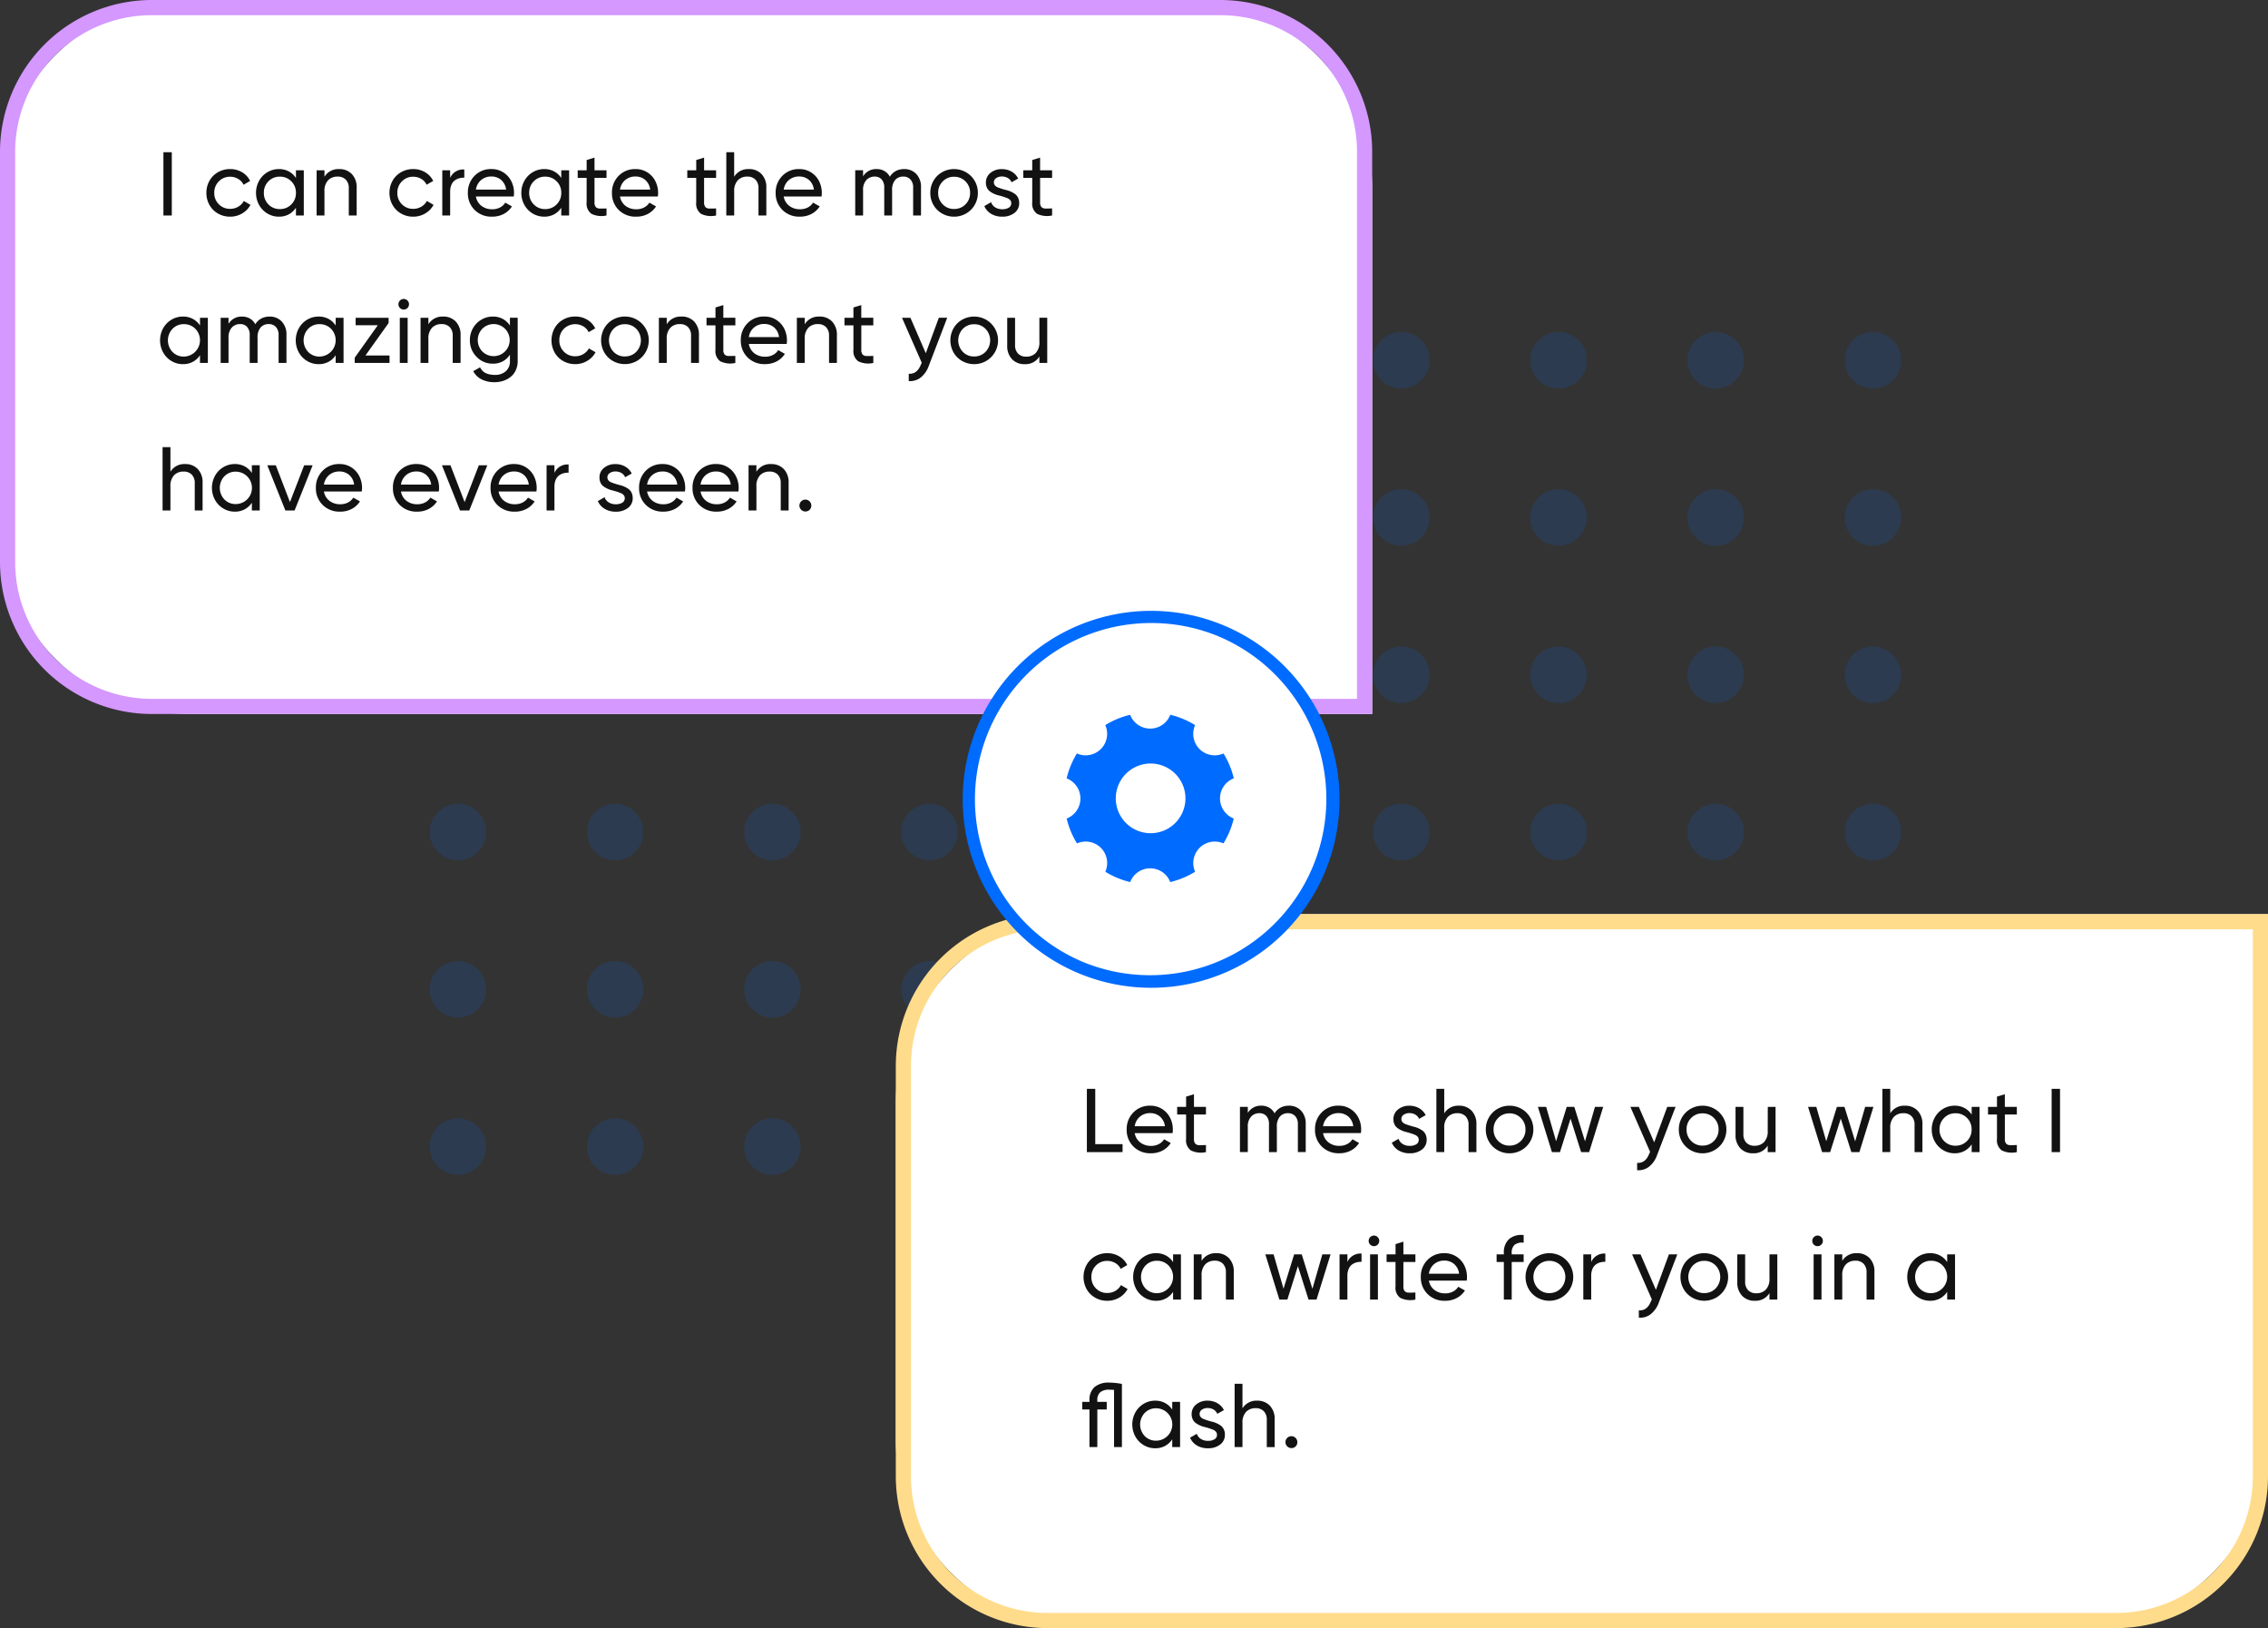
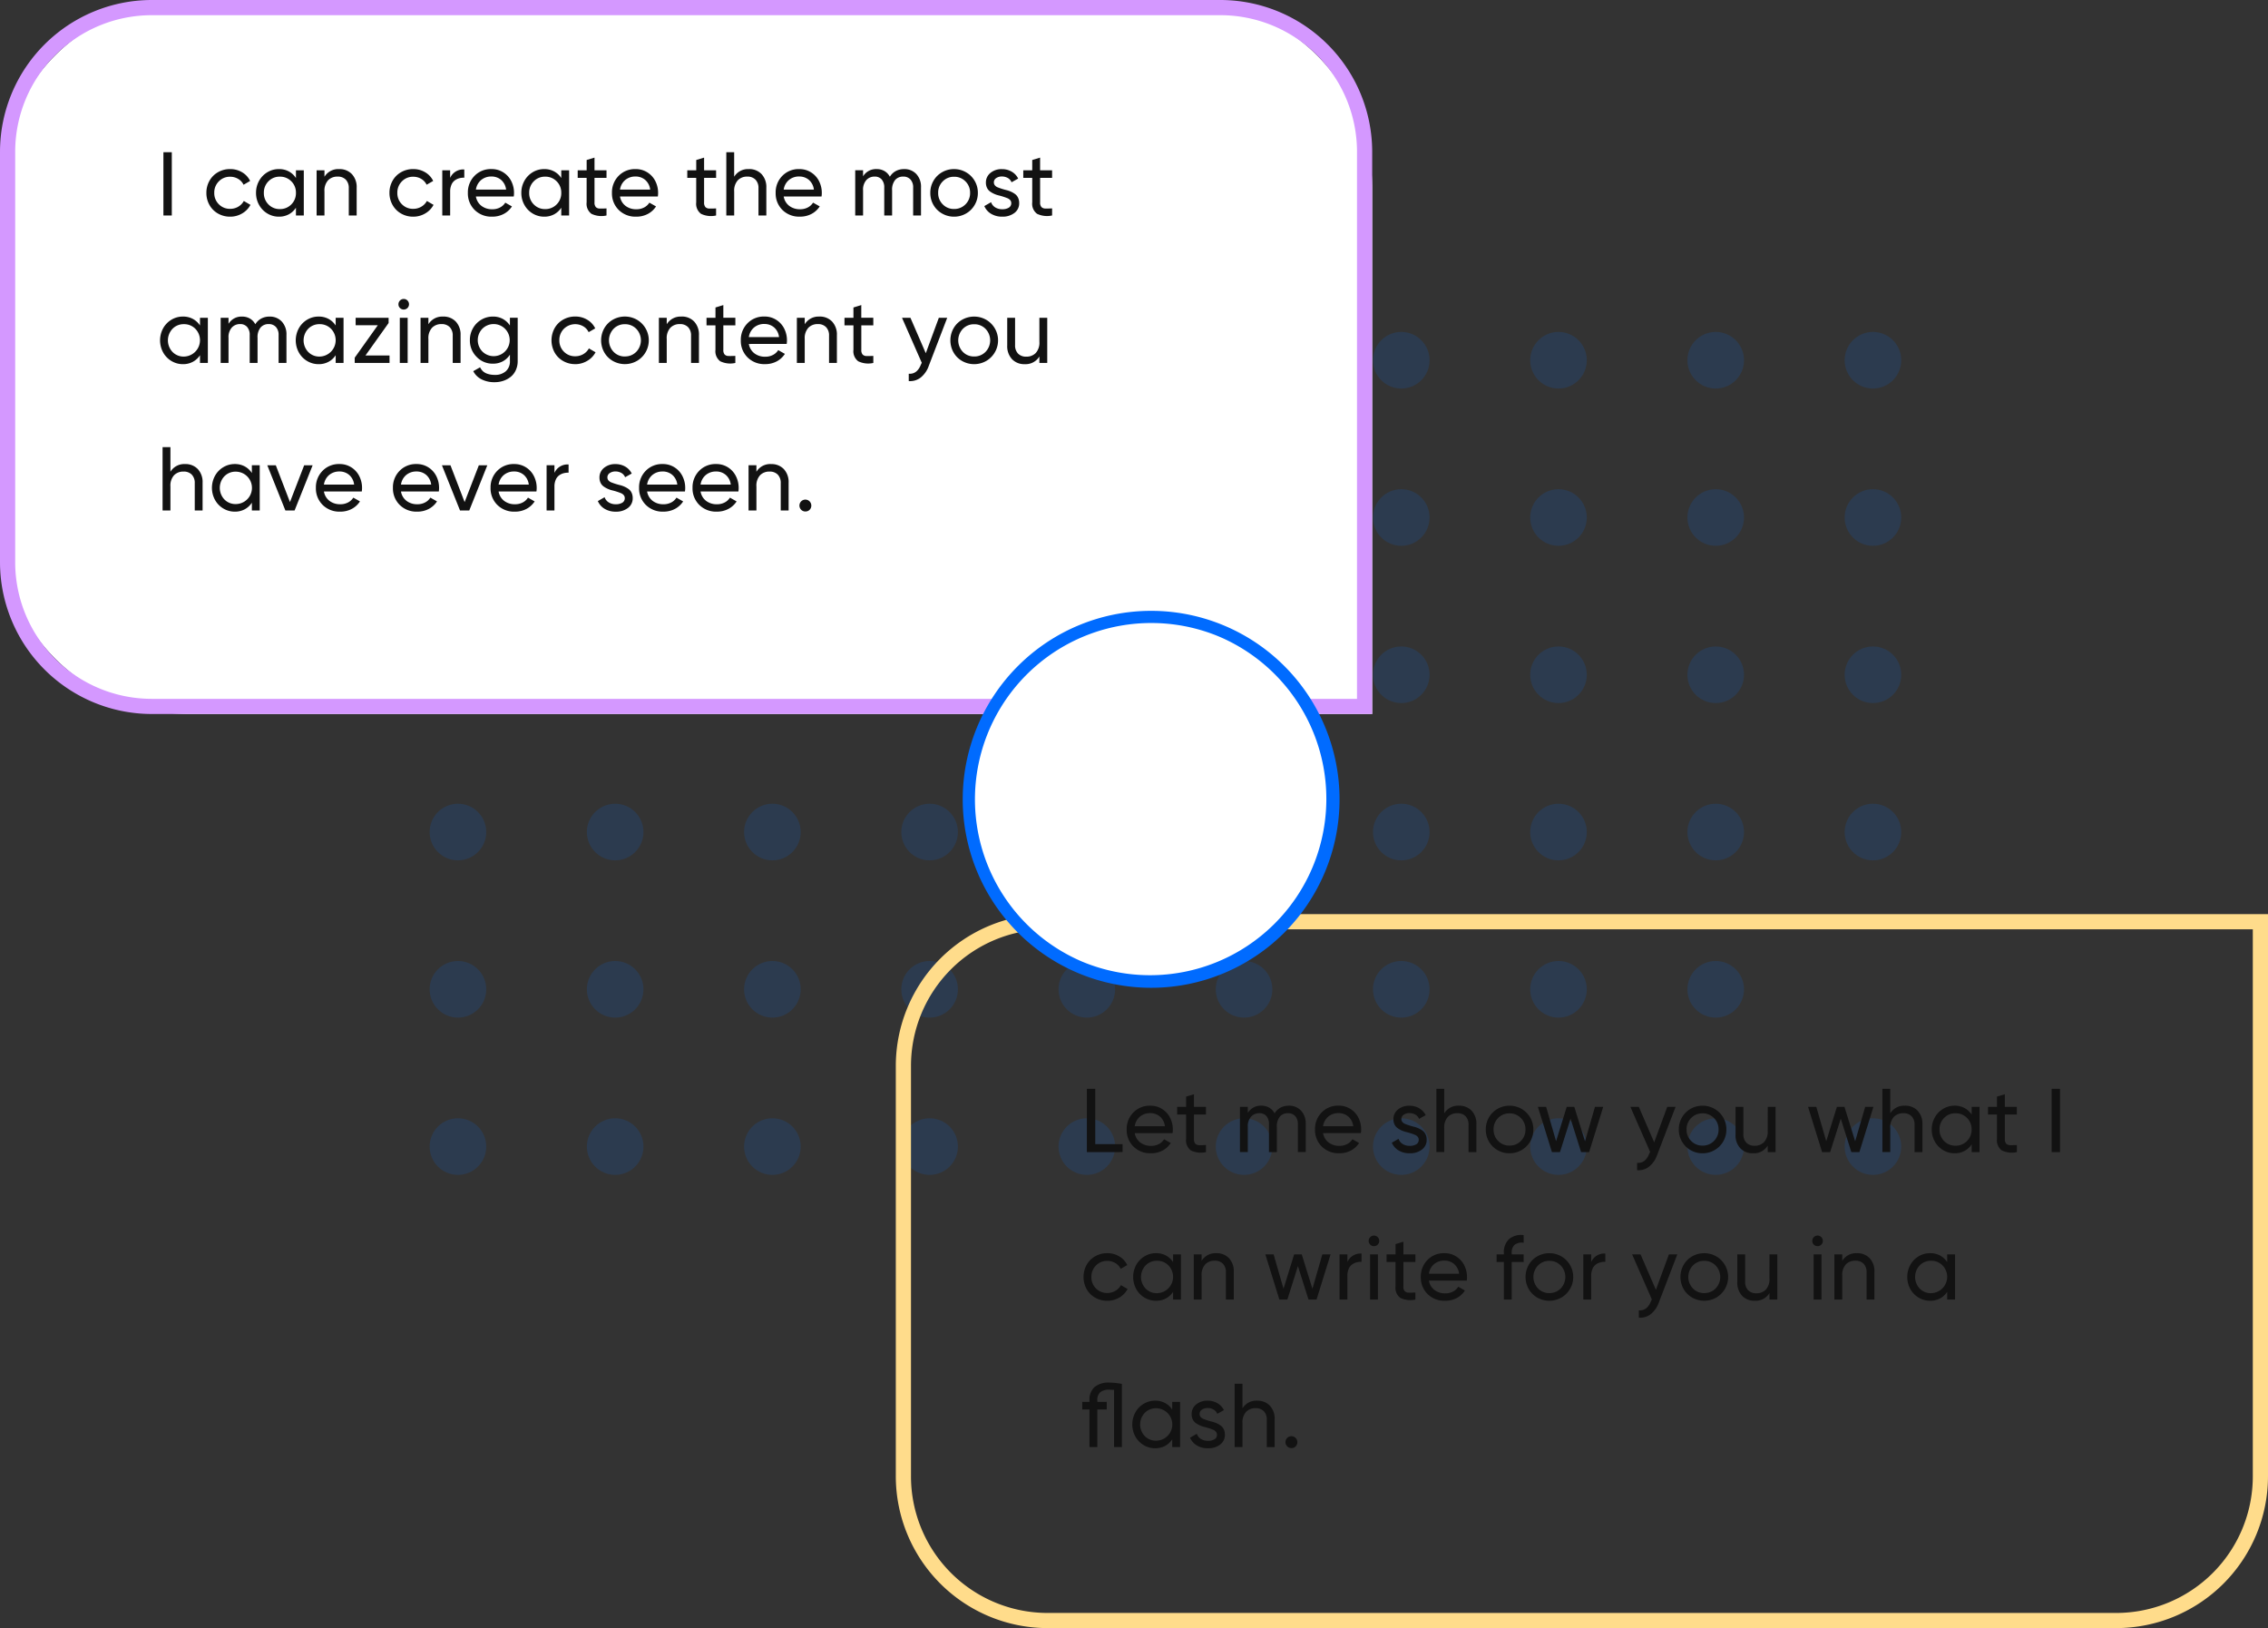
<svg xmlns="http://www.w3.org/2000/svg" width="360.636" height="258.812" viewBox="0 0 360.636 258.812">
  <rect x="0" y="0" width="360.636" height="258.812" fill="#333333" stroke="none" />
  <defs>
    <clipPath id="clip-path">
      <rect width="240" height="142" fill="none" />
    </clipPath>
  </defs>
  <g id="Group_34290" data-name="Group 34290" transform="translate(-868.875 -3788.412)">
    <g id="Repeat_Grid_311" data-name="Repeat Grid 311" transform="translate(937.193 3841.176)" clip-path="url(#clip-path)">
      <g transform="translate(-851 -3976)">
        <circle id="Ellipse_2422" data-name="Ellipse 2422" cx="4.5" cy="4.5" r="4.5" transform="translate(851 3976)" fill="rgba(0,107,255,0.14)" />
      </g>
      <g transform="translate(-826 -3976)">
-         <circle id="Ellipse_2422-2" data-name="Ellipse 2422" cx="4.5" cy="4.5" r="4.5" transform="translate(851 3976)" fill="rgba(0,107,255,0.14)" />
-       </g>
+         </g>
      <g transform="translate(-801 -3976)">
        <circle id="Ellipse_2422-3" data-name="Ellipse 2422" cx="4.5" cy="4.5" r="4.5" transform="translate(851 3976)" fill="rgba(0,107,255,0.14)" />
      </g>
      <g transform="translate(-776 -3976)">
        <circle id="Ellipse_2422-4" data-name="Ellipse 2422" cx="4.5" cy="4.5" r="4.5" transform="translate(851 3976)" fill="rgba(0,107,255,0.14)" />
      </g>
      <g transform="translate(-751 -3976)">
        <circle id="Ellipse_2422-5" data-name="Ellipse 2422" cx="4.5" cy="4.5" r="4.5" transform="translate(851 3976)" fill="rgba(0,107,255,0.14)" />
      </g>
      <g transform="translate(-726 -3976)">
        <circle id="Ellipse_2422-6" data-name="Ellipse 2422" cx="4.5" cy="4.5" r="4.5" transform="translate(851 3976)" fill="rgba(0,107,255,0.14)" />
      </g>
      <g transform="translate(-701 -3976)">
        <circle id="Ellipse_2422-7" data-name="Ellipse 2422" cx="4.5" cy="4.5" r="4.5" transform="translate(851 3976)" fill="rgba(0,107,255,0.14)" />
      </g>
      <g transform="translate(-676 -3976)">
        <circle id="Ellipse_2422-8" data-name="Ellipse 2422" cx="4.5" cy="4.5" r="4.5" transform="translate(851 3976)" fill="rgba(0,107,255,0.14)" />
      </g>
      <g transform="translate(-651 -3976)">
        <circle id="Ellipse_2422-9" data-name="Ellipse 2422" cx="4.5" cy="4.5" r="4.5" transform="translate(851 3976)" fill="rgba(0,107,255,0.14)" />
      </g>
      <g transform="translate(-626 -3976)">
        <circle id="Ellipse_2422-10" data-name="Ellipse 2422" cx="4.5" cy="4.5" r="4.5" transform="translate(851 3976)" fill="rgba(0,107,255,0.14)" />
      </g>
      <g transform="translate(-851 -3951)">
        <circle id="Ellipse_2422-11" data-name="Ellipse 2422" cx="4.5" cy="4.5" r="4.5" transform="translate(851 3976)" fill="rgba(0,107,255,0.14)" />
      </g>
      <g transform="translate(-826 -3951)">
        <circle id="Ellipse_2422-12" data-name="Ellipse 2422" cx="4.5" cy="4.5" r="4.5" transform="translate(851 3976)" fill="rgba(0,107,255,0.14)" />
      </g>
      <g transform="translate(-801 -3951)">
        <circle id="Ellipse_2422-13" data-name="Ellipse 2422" cx="4.5" cy="4.5" r="4.5" transform="translate(851 3976)" fill="rgba(0,107,255,0.14)" />
      </g>
      <g transform="translate(-776 -3951)">
-         <circle id="Ellipse_2422-14" data-name="Ellipse 2422" cx="4.5" cy="4.5" r="4.5" transform="translate(851 3976)" fill="rgba(0,107,255,0.14)" />
-       </g>
+         </g>
      <g transform="translate(-751 -3951)">
        <circle id="Ellipse_2422-15" data-name="Ellipse 2422" cx="4.5" cy="4.5" r="4.5" transform="translate(851 3976)" fill="rgba(0,107,255,0.14)" />
      </g>
      <g transform="translate(-726 -3951)">
        <circle id="Ellipse_2422-16" data-name="Ellipse 2422" cx="4.5" cy="4.5" r="4.5" transform="translate(851 3976)" fill="rgba(0,107,255,0.14)" />
      </g>
      <g transform="translate(-701 -3951)">
        <circle id="Ellipse_2422-17" data-name="Ellipse 2422" cx="4.5" cy="4.5" r="4.5" transform="translate(851 3976)" fill="rgba(0,107,255,0.14)" />
      </g>
      <g transform="translate(-676 -3951)">
        <circle id="Ellipse_2422-18" data-name="Ellipse 2422" cx="4.5" cy="4.5" r="4.5" transform="translate(851 3976)" fill="rgba(0,107,255,0.14)" />
      </g>
      <g transform="translate(-651 -3951)">
        <circle id="Ellipse_2422-19" data-name="Ellipse 2422" cx="4.5" cy="4.5" r="4.5" transform="translate(851 3976)" fill="rgba(0,107,255,0.14)" />
      </g>
      <g transform="translate(-626 -3951)">
        <circle id="Ellipse_2422-20" data-name="Ellipse 2422" cx="4.5" cy="4.5" r="4.5" transform="translate(851 3976)" fill="rgba(0,107,255,0.14)" />
      </g>
      <g transform="translate(-851 -3926)">
        <circle id="Ellipse_2422-21" data-name="Ellipse 2422" cx="4.5" cy="4.5" r="4.5" transform="translate(851 3976)" fill="rgba(0,107,255,0.14)" />
      </g>
      <g transform="translate(-826 -3926)">
        <circle id="Ellipse_2422-22" data-name="Ellipse 2422" cx="4.5" cy="4.5" r="4.5" transform="translate(851 3976)" fill="rgba(0,107,255,0.14)" />
      </g>
      <g transform="translate(-801 -3926)">
        <circle id="Ellipse_2422-23" data-name="Ellipse 2422" cx="4.5" cy="4.5" r="4.5" transform="translate(851 3976)" fill="rgba(0,107,255,0.14)" />
      </g>
      <g transform="translate(-776 -3926)">
        <circle id="Ellipse_2422-24" data-name="Ellipse 2422" cx="4.5" cy="4.5" r="4.5" transform="translate(851 3976)" fill="rgba(0,107,255,0.14)" />
      </g>
      <g transform="translate(-751 -3926)">
        <circle id="Ellipse_2422-25" data-name="Ellipse 2422" cx="4.5" cy="4.5" r="4.5" transform="translate(851 3976)" fill="rgba(0,107,255,0.14)" />
      </g>
      <g transform="translate(-726 -3926)">
        <circle id="Ellipse_2422-26" data-name="Ellipse 2422" cx="4.5" cy="4.5" r="4.5" transform="translate(851 3976)" fill="rgba(0,107,255,0.14)" />
      </g>
      <g transform="translate(-701 -3926)">
        <circle id="Ellipse_2422-27" data-name="Ellipse 2422" cx="4.5" cy="4.5" r="4.5" transform="translate(851 3976)" fill="rgba(0,107,255,0.14)" />
      </g>
      <g transform="translate(-676 -3926)">
        <circle id="Ellipse_2422-28" data-name="Ellipse 2422" cx="4.5" cy="4.5" r="4.5" transform="translate(851 3976)" fill="rgba(0,107,255,0.14)" />
      </g>
      <g transform="translate(-651 -3926)">
        <circle id="Ellipse_2422-29" data-name="Ellipse 2422" cx="4.5" cy="4.5" r="4.5" transform="translate(851 3976)" fill="rgba(0,107,255,0.14)" />
      </g>
      <g transform="translate(-626 -3926)">
        <circle id="Ellipse_2422-30" data-name="Ellipse 2422" cx="4.5" cy="4.5" r="4.5" transform="translate(851 3976)" fill="rgba(0,107,255,0.14)" />
      </g>
      <g transform="translate(-851 -3901)">
        <circle id="Ellipse_2422-31" data-name="Ellipse 2422" cx="4.5" cy="4.5" r="4.5" transform="translate(851 3976)" fill="rgba(0,107,255,0.14)" />
      </g>
      <g transform="translate(-826 -3901)">
        <circle id="Ellipse_2422-32" data-name="Ellipse 2422" cx="4.5" cy="4.5" r="4.5" transform="translate(851 3976)" fill="rgba(0,107,255,0.14)" />
      </g>
      <g transform="translate(-801 -3901)">
        <circle id="Ellipse_2422-33" data-name="Ellipse 2422" cx="4.5" cy="4.5" r="4.5" transform="translate(851 3976)" fill="rgba(0,107,255,0.14)" />
      </g>
      <g transform="translate(-776 -3901)">
        <circle id="Ellipse_2422-34" data-name="Ellipse 2422" cx="4.5" cy="4.5" r="4.5" transform="translate(851 3976)" fill="rgba(0,107,255,0.14)" />
      </g>
      <g transform="translate(-751 -3901)">
        <circle id="Ellipse_2422-35" data-name="Ellipse 2422" cx="4.5" cy="4.5" r="4.5" transform="translate(851 3976)" fill="rgba(0,107,255,0.14)" />
      </g>
      <g transform="translate(-726 -3901)">
        <circle id="Ellipse_2422-36" data-name="Ellipse 2422" cx="4.5" cy="4.5" r="4.5" transform="translate(851 3976)" fill="rgba(0,107,255,0.14)" />
      </g>
      <g transform="translate(-701 -3901)">
        <circle id="Ellipse_2422-37" data-name="Ellipse 2422" cx="4.5" cy="4.5" r="4.5" transform="translate(851 3976)" fill="rgba(0,107,255,0.14)" />
      </g>
      <g transform="translate(-676 -3901)">
        <circle id="Ellipse_2422-38" data-name="Ellipse 2422" cx="4.5" cy="4.5" r="4.5" transform="translate(851 3976)" fill="rgba(0,107,255,0.14)" />
      </g>
      <g transform="translate(-651 -3901)">
        <circle id="Ellipse_2422-39" data-name="Ellipse 2422" cx="4.5" cy="4.5" r="4.5" transform="translate(851 3976)" fill="rgba(0,107,255,0.14)" />
      </g>
      <g transform="translate(-626 -3901)">
        <circle id="Ellipse_2422-40" data-name="Ellipse 2422" cx="4.5" cy="4.5" r="4.5" transform="translate(851 3976)" fill="rgba(0,107,255,0.14)" />
      </g>
      <g transform="translate(-851 -3876)">
        <circle id="Ellipse_2422-41" data-name="Ellipse 2422" cx="4.5" cy="4.5" r="4.5" transform="translate(851 3976)" fill="rgba(0,107,255,0.14)" />
      </g>
      <g transform="translate(-826 -3876)">
        <circle id="Ellipse_2422-42" data-name="Ellipse 2422" cx="4.5" cy="4.5" r="4.5" transform="translate(851 3976)" fill="rgba(0,107,255,0.14)" />
      </g>
      <g transform="translate(-801 -3876)">
        <circle id="Ellipse_2422-43" data-name="Ellipse 2422" cx="4.5" cy="4.5" r="4.5" transform="translate(851 3976)" fill="rgba(0,107,255,0.14)" />
      </g>
      <g transform="translate(-776 -3876)">
        <circle id="Ellipse_2422-44" data-name="Ellipse 2422" cx="4.5" cy="4.5" r="4.5" transform="translate(851 3976)" fill="rgba(0,107,255,0.14)" />
      </g>
      <g transform="translate(-751 -3876)">
        <circle id="Ellipse_2422-45" data-name="Ellipse 2422" cx="4.5" cy="4.5" r="4.5" transform="translate(851 3976)" fill="rgba(0,107,255,0.14)" />
      </g>
      <g transform="translate(-726 -3876)">
        <circle id="Ellipse_2422-46" data-name="Ellipse 2422" cx="4.5" cy="4.5" r="4.5" transform="translate(851 3976)" fill="rgba(0,107,255,0.14)" />
      </g>
      <g transform="translate(-701 -3876)">
        <circle id="Ellipse_2422-47" data-name="Ellipse 2422" cx="4.5" cy="4.5" r="4.5" transform="translate(851 3976)" fill="rgba(0,107,255,0.14)" />
      </g>
      <g transform="translate(-676 -3876)">
        <circle id="Ellipse_2422-48" data-name="Ellipse 2422" cx="4.5" cy="4.5" r="4.5" transform="translate(851 3976)" fill="rgba(0,107,255,0.14)" />
      </g>
      <g transform="translate(-651 -3876)">
        <circle id="Ellipse_2422-49" data-name="Ellipse 2422" cx="4.5" cy="4.5" r="4.5" transform="translate(851 3976)" fill="rgba(0,107,255,0.14)" />
      </g>
      <g transform="translate(-626 -3876)">
-         <circle id="Ellipse_2422-50" data-name="Ellipse 2422" cx="4.5" cy="4.5" r="4.5" transform="translate(851 3976)" fill="rgba(0,107,255,0.14)" />
-       </g>
+         </g>
      <g transform="translate(-851 -3851)">
        <circle id="Ellipse_2422-51" data-name="Ellipse 2422" cx="4.5" cy="4.5" r="4.5" transform="translate(851 3976)" fill="rgba(0,107,255,0.14)" />
      </g>
      <g transform="translate(-826 -3851)">
        <circle id="Ellipse_2422-52" data-name="Ellipse 2422" cx="4.5" cy="4.5" r="4.5" transform="translate(851 3976)" fill="rgba(0,107,255,0.14)" />
      </g>
      <g transform="translate(-801 -3851)">
        <circle id="Ellipse_2422-53" data-name="Ellipse 2422" cx="4.5" cy="4.5" r="4.5" transform="translate(851 3976)" fill="rgba(0,107,255,0.14)" />
      </g>
      <g transform="translate(-776 -3851)">
        <circle id="Ellipse_2422-54" data-name="Ellipse 2422" cx="4.5" cy="4.5" r="4.5" transform="translate(851 3976)" fill="rgba(0,107,255,0.14)" />
      </g>
      <g transform="translate(-751 -3851)">
        <circle id="Ellipse_2422-55" data-name="Ellipse 2422" cx="4.5" cy="4.5" r="4.5" transform="translate(851 3976)" fill="rgba(0,107,255,0.14)" />
      </g>
      <g transform="translate(-726 -3851)">
        <circle id="Ellipse_2422-56" data-name="Ellipse 2422" cx="4.5" cy="4.5" r="4.5" transform="translate(851 3976)" fill="rgba(0,107,255,0.14)" />
      </g>
      <g transform="translate(-701 -3851)">
        <circle id="Ellipse_2422-57" data-name="Ellipse 2422" cx="4.5" cy="4.5" r="4.5" transform="translate(851 3976)" fill="rgba(0,107,255,0.14)" />
      </g>
      <g transform="translate(-676 -3851)">
        <circle id="Ellipse_2422-58" data-name="Ellipse 2422" cx="4.5" cy="4.5" r="4.5" transform="translate(851 3976)" fill="rgba(0,107,255,0.14)" />
      </g>
      <g transform="translate(-651 -3851)">
        <circle id="Ellipse_2422-59" data-name="Ellipse 2422" cx="4.5" cy="4.5" r="4.5" transform="translate(851 3976)" fill="rgba(0,107,255,0.14)" />
      </g>
      <g transform="translate(-626 -3851)">
        <circle id="Ellipse_2422-60" data-name="Ellipse 2422" cx="4.5" cy="4.5" r="4.5" transform="translate(851 3976)" fill="rgba(0,107,255,0.14)" />
      </g>
    </g>
-     <path id="Rectangle_23122" data-name="Rectangle 23122" d="M30,0H218.194a0,0,0,0,1,0,0V83.5a30,30,0,0,1-30,30H30a30,30,0,0,1-30-30V30A30,30,0,0,1,30,0Z" transform="translate(1011.317 3933.72)" fill="#fff" />
    <path id="Rectangle_23122_-_Outline" data-name="Rectangle 23122 - Outline" d="M24.153,2.415A21.718,21.718,0,0,0,2.415,24.153v65.2a21.718,21.718,0,0,0,21.738,21.738H194.041a21.718,21.718,0,0,0,21.738-21.738V2.415H24.153m0-2.415H218.194V89.351A24.153,24.153,0,0,1,194.041,113.5H24.153A24.153,24.153,0,0,1,0,89.351v-65.2A24.153,24.153,0,0,1,24.153,0Z" transform="translate(1011.317 3933.72)" fill="#ffdc8b" />
    <path id="Rectangle_23123" data-name="Rectangle 23123" d="M30,0H188.194a30,30,0,0,1,30,30v83.5a0,0,0,0,1,0,0H30a30,30,0,0,1-30-30V30A30,30,0,0,1,30,0Z" transform="translate(868.875 3788.412)" fill="#fff" />
    <path id="Rectangle_23123_-_Outline" data-name="Rectangle 23123 - Outline" d="M24.153,2.415A21.718,21.718,0,0,0,2.415,24.153v65.2a21.718,21.718,0,0,0,21.738,21.738H215.778V24.153A21.718,21.718,0,0,0,194.041,2.415H24.153m0-2.415H194.041a24.153,24.153,0,0,1,24.153,24.153V113.5H24.153A24.153,24.153,0,0,1,0,89.351v-65.2A24.153,24.153,0,0,1,24.153,0Z" transform="translate(868.875 3788.412)" fill="#d498ff" />
-     <path id="Path_18053" data-name="Path 18053" d="M1.257-13.3H2.59V-3.242H1.257ZM11.865-3.053a3.808,3.808,0,0,1-1.933-.5A3.563,3.563,0,0,1,8.578-4.916a3.845,3.845,0,0,1-.488-1.919,3.845,3.845,0,0,1,.488-1.919,3.563,3.563,0,0,1,1.354-1.365,3.808,3.808,0,0,1,1.933-.5,3.64,3.64,0,0,1,1.912.512,3.189,3.189,0,0,1,1.266,1.375L14-8.126a2.141,2.141,0,0,0-.845-.923A2.431,2.431,0,0,0,11.865-9.4a2.423,2.423,0,0,0-1.8.737,2.5,2.5,0,0,0-.723,1.824,2.47,2.47,0,0,0,.723,1.81,2.435,2.435,0,0,0,1.8.73,2.488,2.488,0,0,0,1.291-.34,2.339,2.339,0,0,0,.884-.909l1.059.617a3.433,3.433,0,0,1-1.323,1.365A3.707,3.707,0,0,1,11.865-3.053ZM22.33-10.427h1.249v7.185H22.33V-4.477A3.121,3.121,0,0,1,21.2-3.428a3.262,3.262,0,0,1-1.582.375,3.5,3.5,0,0,1-1.824-.5,3.626,3.626,0,0,1-1.323-1.368,3.851,3.851,0,0,1-.488-1.915,3.851,3.851,0,0,1,.488-1.915,3.626,3.626,0,0,1,1.323-1.368,3.5,3.5,0,0,1,1.824-.5,3.262,3.262,0,0,1,1.582.375A3.121,3.121,0,0,1,22.33-9.192ZM19.769-4.26A2.478,2.478,0,0,0,21.593-5a2.5,2.5,0,0,0,.737-1.838,2.5,2.5,0,0,0-.737-1.838,2.478,2.478,0,0,0-1.824-.737,2.446,2.446,0,0,0-1.81.737,2.507,2.507,0,0,0-.73,1.838A2.507,2.507,0,0,0,17.959-5,2.446,2.446,0,0,0,19.769-4.26ZM29.2-10.616a2.668,2.668,0,0,1,2.028.8,3.011,3.011,0,0,1,.758,2.165v4.413H30.732V-7.578a1.865,1.865,0,0,0-.474-1.361,1.746,1.746,0,0,0-1.309-.484,2.029,2.029,0,0,0-1.505.582,2.446,2.446,0,0,0-.579,1.789v3.81H25.617v-7.185h1.249V-9.4A2.561,2.561,0,0,1,29.2-10.616Zm11.78,7.564a3.808,3.808,0,0,1-1.933-.5,3.563,3.563,0,0,1-1.354-1.365A3.845,3.845,0,0,1,37.2-6.835a3.845,3.845,0,0,1,.488-1.919,3.564,3.564,0,0,1,1.354-1.365,3.808,3.808,0,0,1,1.933-.5,3.64,3.64,0,0,1,1.912.512,3.189,3.189,0,0,1,1.266,1.375l-1.045.6a2.141,2.141,0,0,0-.845-.923A2.431,2.431,0,0,0,40.976-9.4a2.423,2.423,0,0,0-1.8.737,2.5,2.5,0,0,0-.723,1.824,2.471,2.471,0,0,0,.723,1.81,2.435,2.435,0,0,0,1.8.73,2.488,2.488,0,0,0,1.291-.34,2.339,2.339,0,0,0,.884-.909l1.059.617a3.433,3.433,0,0,1-1.323,1.365A3.707,3.707,0,0,1,40.976-3.053ZM46.852-9.22A2.257,2.257,0,0,1,49.1-10.553v1.305a2.7,2.7,0,0,0-.81.091,2.168,2.168,0,0,0-.712.347,1.652,1.652,0,0,0-.526.695,2.653,2.653,0,0,0-.2,1.063v3.81H45.6v-7.185h1.249Zm4.094,2.961a2.359,2.359,0,0,0,.884,1.491,2.746,2.746,0,0,0,1.719.537,2.571,2.571,0,0,0,1.245-.291,2.132,2.132,0,0,0,.824-.761l1.059.6a3.492,3.492,0,0,1-1.3,1.193,3.862,3.862,0,0,1-1.856.435,3.757,3.757,0,0,1-2.782-1.074,3.678,3.678,0,0,1-1.07-2.708,3.72,3.72,0,0,1,1.052-2.7,3.609,3.609,0,0,1,2.708-1.084,3.413,3.413,0,0,1,1.88.53,3.5,3.5,0,0,1,1.263,1.393,4.1,4.1,0,0,1,.435,1.873,3.779,3.779,0,0,1-.042.561Zm2.484-3.178a2.47,2.47,0,0,0-1.666.568,2.439,2.439,0,0,0-.817,1.516h4.8a2.379,2.379,0,0,0-.8-1.551A2.311,2.311,0,0,0,53.429-9.438Zm11.089-.989h1.249v7.185H64.519V-4.477a3.121,3.121,0,0,1-1.133,1.049,3.262,3.262,0,0,1-1.582.375,3.5,3.5,0,0,1-1.824-.5,3.626,3.626,0,0,1-1.323-1.368,3.851,3.851,0,0,1-.488-1.915,3.851,3.851,0,0,1,.488-1.915,3.626,3.626,0,0,1,1.323-1.368,3.5,3.5,0,0,1,1.824-.5,3.262,3.262,0,0,1,1.582.375,3.121,3.121,0,0,1,1.133,1.049ZM61.958-4.26A2.478,2.478,0,0,0,63.782-5a2.5,2.5,0,0,0,.737-1.838,2.5,2.5,0,0,0-.737-1.838,2.478,2.478,0,0,0-1.824-.737,2.446,2.446,0,0,0-1.81.737,2.507,2.507,0,0,0-.73,1.838A2.507,2.507,0,0,0,60.148-5,2.446,2.446,0,0,0,61.958-4.26ZM71.714-9.22H69.805v3.894a1.069,1.069,0,0,0,.21.747.869.869,0,0,0,.635.232q.424.011,1.063-.018v1.123a3.667,3.667,0,0,1-2.4-.267,1.988,1.988,0,0,1-.761-1.817V-9.22H67.132v-1.207h1.424v-1.635l1.249-.379v2.014h1.908Zm2.143,2.961a2.359,2.359,0,0,0,.884,1.491,2.746,2.746,0,0,0,1.719.537,2.571,2.571,0,0,0,1.245-.291,2.132,2.132,0,0,0,.824-.761l1.059.6a3.492,3.492,0,0,1-1.3,1.193,3.862,3.862,0,0,1-1.856.435A3.757,3.757,0,0,1,73.65-4.126a3.678,3.678,0,0,1-1.07-2.708,3.72,3.72,0,0,1,1.052-2.7,3.609,3.609,0,0,1,2.708-1.084,3.413,3.413,0,0,1,1.88.53,3.5,3.5,0,0,1,1.263,1.393,4.1,4.1,0,0,1,.435,1.873,3.779,3.779,0,0,1-.042.561Zm2.484-3.178a2.47,2.47,0,0,0-1.666.568,2.439,2.439,0,0,0-.817,1.516h4.8a2.379,2.379,0,0,0-.8-1.551A2.311,2.311,0,0,0,76.341-9.438Zm12.8.218H87.23v3.894a1.069,1.069,0,0,0,.21.747.869.869,0,0,0,.635.232q.424.011,1.063-.018v1.123a3.667,3.667,0,0,1-2.4-.267,1.988,1.988,0,0,1-.761-1.817V-9.22H84.557v-1.207h1.424v-1.635l1.249-.379v2.014h1.908Zm5.2-1.4a2.668,2.668,0,0,1,2.028.8,3.011,3.011,0,0,1,.758,2.165v4.413H95.878V-7.578A1.865,1.865,0,0,0,95.4-8.939,1.746,1.746,0,0,0,94.1-9.424a2.029,2.029,0,0,0-1.505.582,2.446,2.446,0,0,0-.579,1.789v3.81H90.763V-13.3h1.249V-9.4A2.561,2.561,0,0,1,94.341-10.616Zm5.546,4.357a2.359,2.359,0,0,0,.884,1.491,2.746,2.746,0,0,0,1.719.537,2.571,2.571,0,0,0,1.245-.291,2.132,2.132,0,0,0,.824-.761l1.059.6a3.492,3.492,0,0,1-1.3,1.193,3.862,3.862,0,0,1-1.856.435A3.757,3.757,0,0,1,99.68-4.126a3.678,3.678,0,0,1-1.07-2.708,3.72,3.72,0,0,1,1.052-2.7,3.609,3.609,0,0,1,2.708-1.084,3.414,3.414,0,0,1,1.88.53,3.5,3.5,0,0,1,1.263,1.393,4.1,4.1,0,0,1,.435,1.873,3.779,3.779,0,0,1-.042.561Zm2.484-3.178a2.47,2.47,0,0,0-1.666.568,2.439,2.439,0,0,0-.817,1.516h4.8a2.379,2.379,0,0,0-.8-1.551A2.311,2.311,0,0,0,102.371-9.438Zm16.65-1.179a2.573,2.573,0,0,1,1.954.786,2.948,2.948,0,0,1,.747,2.119v4.469h-1.249V-7.67a1.828,1.828,0,0,0-.428-1.295,1.5,1.5,0,0,0-1.151-.46,1.64,1.64,0,0,0-1.284.54,2.411,2.411,0,0,0-.484,1.649v3.992h-1.249V-7.67a1.875,1.875,0,0,0-.41-1.3,1.43,1.43,0,0,0-1.119-.456,1.746,1.746,0,0,0-1.312.547,2.285,2.285,0,0,0-.526,1.642v3.992h-1.249v-7.185h1.249v.961a2.4,2.4,0,0,1,2.14-1.151,2.458,2.458,0,0,1,1.263.316,2.253,2.253,0,0,1,.856.905,2.475,2.475,0,0,1,.954-.912A2.728,2.728,0,0,1,119.021-10.616Zm9.858,7.066a3.779,3.779,0,0,1-1.9.5,3.76,3.76,0,0,1-1.9-.5A3.651,3.651,0,0,1,123.7-4.919a3.766,3.766,0,0,1-.5-1.915,3.766,3.766,0,0,1,.5-1.915,3.651,3.651,0,0,1,1.372-1.368,3.76,3.76,0,0,1,1.9-.5,3.779,3.779,0,0,1,1.9.5,3.7,3.7,0,0,1,1.382,1.368,3.726,3.726,0,0,1,.509,1.915,3.726,3.726,0,0,1-.509,1.915A3.7,3.7,0,0,1,128.879-3.551Zm-1.9-.723a2.458,2.458,0,0,0,1.814-.737,2.484,2.484,0,0,0,.733-1.824,2.484,2.484,0,0,0-.733-1.824,2.458,2.458,0,0,0-1.814-.737,2.429,2.429,0,0,0-1.8.737,2.49,2.49,0,0,0-.73,1.824,2.49,2.49,0,0,0,.73,1.824A2.429,2.429,0,0,0,126.974-4.274Zm6.332-4.217a.7.7,0,0,0,.172.474,1.14,1.14,0,0,0,.456.312q.284.112.646.228t.737.207a3.948,3.948,0,0,1,.737.26,3.588,3.588,0,0,1,.646.382,1.517,1.517,0,0,1,.456.579,1.937,1.937,0,0,1,.172.835,1.891,1.891,0,0,1-.758,1.572,3.05,3.05,0,0,1-1.929.589,3.338,3.338,0,0,1-1.789-.46,2.609,2.609,0,0,1-1.066-1.224l1.074-.617a1.531,1.531,0,0,0,.649.821,2.065,2.065,0,0,0,1.133.3,1.954,1.954,0,0,0,1.024-.242.806.806,0,0,0,.4-.74.7.7,0,0,0-.172-.474A1.17,1.17,0,0,0,135.435-6q-.284-.116-.645-.232t-.737-.207a3.948,3.948,0,0,1-.737-.26,3.722,3.722,0,0,1-.646-.379,1.5,1.5,0,0,1-.456-.568,1.874,1.874,0,0,1-.172-.821,1.921,1.921,0,0,1,.723-1.544,2.739,2.739,0,0,1,1.817-.6,3.037,3.037,0,0,1,1.558.4,2.582,2.582,0,0,1,1.031,1.1l-1.052.589a1.369,1.369,0,0,0-.614-.691,1.893,1.893,0,0,0-.923-.228,1.577,1.577,0,0,0-.9.253A.806.806,0,0,0,133.306-8.49Zm9.258-.73h-1.908v3.894a1.069,1.069,0,0,0,.21.747.869.869,0,0,0,.635.232q.424.011,1.063-.018v1.123a3.667,3.667,0,0,1-2.4-.267,1.988,1.988,0,0,1-.761-1.817V-9.22h-1.424v-1.207h1.424v-1.635l1.249-.379v2.014h1.908ZM7.073,13.018H8.322V20.2H7.073V18.968A3.121,3.121,0,0,1,5.94,20.017a3.262,3.262,0,0,1-1.582.375,3.5,3.5,0,0,1-1.824-.5,3.626,3.626,0,0,1-1.323-1.368,4.006,4.006,0,0,1,0-3.831,3.626,3.626,0,0,1,1.323-1.368,3.5,3.5,0,0,1,1.824-.5A3.262,3.262,0,0,1,5.94,13.2a3.121,3.121,0,0,1,1.133,1.049ZM4.512,19.186a2.6,2.6,0,0,0,1.824-4.413,2.478,2.478,0,0,0-1.824-.737,2.446,2.446,0,0,0-1.81.737,2.68,2.68,0,0,0,0,3.677A2.446,2.446,0,0,0,4.512,19.186Zm13.608-6.357a2.573,2.573,0,0,1,1.954.786,2.948,2.948,0,0,1,.747,2.119V20.2H19.573V15.776a1.828,1.828,0,0,0-.428-1.295,1.5,1.5,0,0,0-1.151-.46,1.64,1.64,0,0,0-1.284.54,2.411,2.411,0,0,0-.484,1.649V20.2H14.977V15.776a1.875,1.875,0,0,0-.41-1.3,1.43,1.43,0,0,0-1.119-.456,1.746,1.746,0,0,0-1.312.547,2.285,2.285,0,0,0-.526,1.642V20.2H10.36V13.018h1.249v.961a2.4,2.4,0,0,1,2.14-1.151,2.458,2.458,0,0,1,1.263.316,2.253,2.253,0,0,1,.856.905,2.474,2.474,0,0,1,.954-.912A2.728,2.728,0,0,1,18.121,12.829Zm10.528.189H29.9V20.2H28.649V18.968a3.121,3.121,0,0,1-1.133,1.049,3.262,3.262,0,0,1-1.582.375,3.5,3.5,0,0,1-1.824-.5,3.626,3.626,0,0,1-1.323-1.368,4.006,4.006,0,0,1,0-3.831,3.626,3.626,0,0,1,1.323-1.368,3.5,3.5,0,0,1,1.824-.5,3.262,3.262,0,0,1,1.582.375,3.121,3.121,0,0,1,1.133,1.049Zm-2.561,6.167a2.6,2.6,0,0,0,1.824-4.413,2.478,2.478,0,0,0-1.824-.737,2.446,2.446,0,0,0-1.81.737,2.68,2.68,0,0,0,0,3.677A2.446,2.446,0,0,0,26.088,19.186Zm7.3-.175h3.824V20.2H31.676v-.835l3.67-5.157H31.823V13.018h5.241v.835Zm6.087-7.3a.826.826,0,0,1-.6-.242.8.8,0,0,1-.246-.593.824.824,0,0,1,.246-.6.814.814,0,0,1,.6-.249.8.8,0,0,1,.589.249.824.824,0,0,1,.246.6.838.838,0,0,1-.835.835Zm-.631,8.49V13.018h1.249V20.2Zm6.879-7.374a2.668,2.668,0,0,1,2.028.8,3.011,3.011,0,0,1,.758,2.165V20.2H47.259V15.867a1.865,1.865,0,0,0-.474-1.361,1.746,1.746,0,0,0-1.309-.484,2.029,2.029,0,0,0-1.505.582,2.446,2.446,0,0,0-.579,1.789V20.2H42.144V13.018h1.249V14.05A2.561,2.561,0,0,1,45.722,12.829Zm10.633.189H57.59V19.9a3.387,3.387,0,0,1-.309,1.466,2.906,2.906,0,0,1-.824,1.059,3.768,3.768,0,0,1-1.165.621,4.33,4.33,0,0,1-1.365.214,4.491,4.491,0,0,1-2.084-.453,3,3,0,0,1-1.319-1.3l1.088-.617a2.264,2.264,0,0,0,.442.617,1.993,1.993,0,0,0,.744.421,3.536,3.536,0,0,0,1.158.168,2.5,2.5,0,0,0,1.758-.589,2.073,2.073,0,0,0,.642-1.607V18.884a3.109,3.109,0,0,1-1.13,1.056,3.227,3.227,0,0,1-1.572.375,3.5,3.5,0,0,1-2.6-1.088,3.654,3.654,0,0,1-1.066-2.659,3.752,3.752,0,0,1,.488-1.884,3.632,3.632,0,0,1,1.33-1.358,3.558,3.558,0,0,1,1.845-.5,3.227,3.227,0,0,1,1.572.375,3.129,3.129,0,0,1,1.13,1.049Zm-4.378,5.371a2.551,2.551,0,1,0,0-3.635,2.61,2.61,0,0,0,0,3.635Zm14.762,2a3.808,3.808,0,0,1-1.933-.5,3.563,3.563,0,0,1-1.354-1.365,4.02,4.02,0,0,1,0-3.838,3.563,3.563,0,0,1,1.354-1.365,3.808,3.808,0,0,1,1.933-.5,3.64,3.64,0,0,1,1.912.512,3.189,3.189,0,0,1,1.266,1.375l-1.045.6a2.141,2.141,0,0,0-.845-.923,2.569,2.569,0,0,0-3.091.389,2.5,2.5,0,0,0-.723,1.824,2.47,2.47,0,0,0,.723,1.81,2.435,2.435,0,0,0,1.8.73,2.488,2.488,0,0,0,1.291-.34,2.339,2.339,0,0,0,.884-.909l1.059.617a3.433,3.433,0,0,1-1.323,1.365A3.707,3.707,0,0,1,66.74,20.393Zm9.795-.5a3.885,3.885,0,0,1-3.806,0,3.651,3.651,0,0,1-1.372-1.368,3.908,3.908,0,0,1,0-3.831,3.651,3.651,0,0,1,1.372-1.368,3.885,3.885,0,0,1,3.806,0,3.785,3.785,0,0,1,0,6.567Zm-1.9-.723a2.458,2.458,0,0,0,1.814-.737,2.636,2.636,0,0,0,0-3.649,2.458,2.458,0,0,0-1.814-.737,2.429,2.429,0,0,0-1.8.737,2.645,2.645,0,0,0,0,3.649A2.429,2.429,0,0,0,74.629,19.172Zm8.991-6.343a2.668,2.668,0,0,1,2.028.8,3.011,3.011,0,0,1,.758,2.165V20.2H85.157V15.867a1.865,1.865,0,0,0-.474-1.361,1.746,1.746,0,0,0-1.309-.484,2.029,2.029,0,0,0-1.505.582,2.446,2.446,0,0,0-.579,1.789V20.2H80.042V13.018h1.249V14.05A2.561,2.561,0,0,1,83.621,12.829Zm8.577,1.4H90.29v3.894a1.069,1.069,0,0,0,.21.747.869.869,0,0,0,.635.232q.424.011,1.063-.018V20.2a3.667,3.667,0,0,1-2.4-.267,1.988,1.988,0,0,1-.761-1.817V14.225H87.616V13.018h1.424V11.383L90.29,11v2.014H92.2Zm2.143,2.961a2.359,2.359,0,0,0,.884,1.491,2.746,2.746,0,0,0,1.719.537,2.571,2.571,0,0,0,1.245-.291,2.132,2.132,0,0,0,.824-.761l1.059.6a3.492,3.492,0,0,1-1.3,1.193,3.862,3.862,0,0,1-1.856.435,3.757,3.757,0,0,1-2.782-1.074,3.678,3.678,0,0,1-1.07-2.708,3.72,3.72,0,0,1,1.052-2.7,3.609,3.609,0,0,1,2.708-1.084,3.413,3.413,0,0,1,1.88.53,3.5,3.5,0,0,1,1.263,1.393,4.1,4.1,0,0,1,.435,1.873,3.779,3.779,0,0,1-.042.561Zm2.484-3.178a2.47,2.47,0,0,0-1.666.568,2.439,2.439,0,0,0-.817,1.516h4.8a2.379,2.379,0,0,0-.8-1.551A2.311,2.311,0,0,0,96.825,14.008Zm8.732-1.179a2.668,2.668,0,0,1,2.028.8,3.011,3.011,0,0,1,.758,2.165V20.2h-1.249V15.867a1.864,1.864,0,0,0-.474-1.361,1.746,1.746,0,0,0-1.309-.484,2.029,2.029,0,0,0-1.505.582,2.446,2.446,0,0,0-.579,1.789V20.2h-1.249V13.018h1.249V14.05A2.561,2.561,0,0,1,105.557,12.829Zm8.577,1.4h-1.908v3.894a1.069,1.069,0,0,0,.21.747.869.869,0,0,0,.635.232q.425.011,1.063-.018V20.2a3.667,3.667,0,0,1-2.4-.267,1.988,1.988,0,0,1-.761-1.817V14.225h-1.424V13.018h1.424V11.383L112.226,11v2.014h1.908Zm10.419-1.207h1.333l-2.926,7.627a4.111,4.111,0,0,1-1.28,1.863,2.722,2.722,0,0,1-1.912.572V21.915q1.326.1,1.937-1.466l.133-.274L118.7,13.018h1.34l2.442,5.634Zm7.514,6.876a3.885,3.885,0,0,1-3.806,0,3.651,3.651,0,0,1-1.372-1.368,3.908,3.908,0,0,1,0-3.831,3.651,3.651,0,0,1,1.372-1.368,3.885,3.885,0,0,1,3.806,0,3.785,3.785,0,0,1,0,6.567Zm-1.9-.723a2.458,2.458,0,0,0,1.814-.737,2.636,2.636,0,0,0,0-3.649,2.458,2.458,0,0,0-1.814-.737,2.429,2.429,0,0,0-1.8.737,2.645,2.645,0,0,0,0,3.649A2.429,2.429,0,0,0,130.163,19.172Zm10.374-6.153h1.249V20.2h-1.249V19.172a2.561,2.561,0,0,1-2.329,1.221,2.668,2.668,0,0,1-2.028-.8,3.011,3.011,0,0,1-.758-2.165V13.018h1.249v4.336a1.865,1.865,0,0,0,.474,1.361,1.746,1.746,0,0,0,1.309.484,2.029,2.029,0,0,0,1.505-.582,2.446,2.446,0,0,0,.579-1.789ZM4.7,36.274a2.668,2.668,0,0,1,2.028.8,3.011,3.011,0,0,1,.758,2.165v4.413H6.239V39.312a1.865,1.865,0,0,0-.474-1.361,1.746,1.746,0,0,0-1.309-.484,2.029,2.029,0,0,0-1.505.582,2.446,2.446,0,0,0-.579,1.789v3.81H1.124V33.587H2.372v3.908A2.561,2.561,0,0,1,4.7,36.274Zm10.619.189H16.57v7.185H15.321V42.413a3.121,3.121,0,0,1-1.133,1.049,3.262,3.262,0,0,1-1.582.375,3.5,3.5,0,0,1-1.824-.5,3.626,3.626,0,0,1-1.323-1.368,4.006,4.006,0,0,1,0-3.831,3.626,3.626,0,0,1,1.323-1.368,3.5,3.5,0,0,1,1.824-.5,3.262,3.262,0,0,1,1.582.375A3.121,3.121,0,0,1,15.321,37.7ZM12.76,42.631a2.575,2.575,0,1,0,0-5.15,2.446,2.446,0,0,0-1.81.737,2.68,2.68,0,0,0,0,3.677A2.446,2.446,0,0,0,12.76,42.631Zm10.879-6.167h1.347l-2.87,7.185H20.65l-2.877-7.185h1.354l2.252,5.852Zm3.14,4.168a2.359,2.359,0,0,0,.884,1.491,2.746,2.746,0,0,0,1.719.537,2.571,2.571,0,0,0,1.245-.291,2.132,2.132,0,0,0,.824-.761l1.059.6a3.492,3.492,0,0,1-1.3,1.193,3.862,3.862,0,0,1-1.856.435,3.757,3.757,0,0,1-2.782-1.074,3.678,3.678,0,0,1-1.07-2.708,3.72,3.72,0,0,1,1.052-2.7,3.609,3.609,0,0,1,2.708-1.084,3.413,3.413,0,0,1,1.88.53A3.5,3.5,0,0,1,32.406,38.2a4.1,4.1,0,0,1,.435,1.873,3.78,3.78,0,0,1-.042.561Zm2.484-3.178a2.47,2.47,0,0,0-1.666.568,2.439,2.439,0,0,0-.817,1.516h4.8a2.379,2.379,0,0,0-.8-1.551A2.311,2.311,0,0,0,29.262,37.453Zm9.767,3.178a2.359,2.359,0,0,0,.884,1.491,2.746,2.746,0,0,0,1.719.537,2.571,2.571,0,0,0,1.245-.291,2.132,2.132,0,0,0,.824-.761l1.059.6a3.492,3.492,0,0,1-1.3,1.193,3.862,3.862,0,0,1-1.856.435,3.757,3.757,0,0,1-2.782-1.074,3.678,3.678,0,0,1-1.07-2.708,3.72,3.72,0,0,1,1.052-2.7,3.609,3.609,0,0,1,2.708-1.084,3.413,3.413,0,0,1,1.88.53A3.5,3.5,0,0,1,44.656,38.2a4.1,4.1,0,0,1,.435,1.873,3.779,3.779,0,0,1-.042.561Zm2.484-3.178a2.47,2.47,0,0,0-1.666.568,2.439,2.439,0,0,0-.817,1.516h4.8a2.379,2.379,0,0,0-.8-1.551A2.311,2.311,0,0,0,41.513,37.453Zm9.9-.989h1.347l-2.87,7.185H48.42l-2.877-7.185H46.9l2.252,5.852Zm3.14,4.168a2.359,2.359,0,0,0,.884,1.491,2.746,2.746,0,0,0,1.719.537,2.571,2.571,0,0,0,1.245-.291,2.132,2.132,0,0,0,.824-.761l1.059.6a3.492,3.492,0,0,1-1.3,1.193,3.862,3.862,0,0,1-1.856.435,3.757,3.757,0,0,1-2.782-1.074,3.678,3.678,0,0,1-1.07-2.708,3.72,3.72,0,0,1,1.052-2.7,3.609,3.609,0,0,1,2.708-1.084,3.413,3.413,0,0,1,1.88.53A3.5,3.5,0,0,1,60.176,38.2a4.1,4.1,0,0,1,.435,1.873,3.779,3.779,0,0,1-.042.561Zm2.484-3.178a2.47,2.47,0,0,0-1.666.568,2.439,2.439,0,0,0-.817,1.516h4.8a2.379,2.379,0,0,0-.8-1.551A2.311,2.311,0,0,0,57.033,37.453Zm6.4.218a2.257,2.257,0,0,1,2.245-1.333v1.305a2.7,2.7,0,0,0-.81.091,2.167,2.167,0,0,0-.712.347,1.652,1.652,0,0,0-.526.695,2.653,2.653,0,0,0-.2,1.063v3.81H62.186V36.463h1.249Zm8.419.73a.7.7,0,0,0,.172.474,1.14,1.14,0,0,0,.456.312q.284.112.646.228t.737.207a3.948,3.948,0,0,1,.737.26,3.589,3.589,0,0,1,.646.382,1.517,1.517,0,0,1,.456.579,1.937,1.937,0,0,1,.172.835,1.891,1.891,0,0,1-.758,1.572,3.05,3.05,0,0,1-1.929.589,3.338,3.338,0,0,1-1.789-.46,2.61,2.61,0,0,1-1.066-1.224l1.074-.617a1.531,1.531,0,0,0,.649.821,2.065,2.065,0,0,0,1.133.3,1.954,1.954,0,0,0,1.024-.242.806.806,0,0,0,.4-.74.7.7,0,0,0-.172-.474,1.17,1.17,0,0,0-.456-.316q-.284-.116-.646-.232t-.737-.207a3.947,3.947,0,0,1-.737-.26,3.722,3.722,0,0,1-.646-.379,1.5,1.5,0,0,1-.456-.568,1.874,1.874,0,0,1-.172-.821,1.921,1.921,0,0,1,.723-1.544,2.739,2.739,0,0,1,1.817-.6,3.037,3.037,0,0,1,1.558.4,2.582,2.582,0,0,1,1.031,1.1l-1.052.589a1.37,1.37,0,0,0-.614-.691,1.893,1.893,0,0,0-.923-.228,1.577,1.577,0,0,0-.9.253A.806.806,0,0,0,71.854,38.4Zm6.311,2.231a2.359,2.359,0,0,0,.884,1.491,2.746,2.746,0,0,0,1.719.537,2.571,2.571,0,0,0,1.245-.291,2.132,2.132,0,0,0,.824-.761l1.059.6A3.492,3.492,0,0,1,82.6,43.4a3.862,3.862,0,0,1-1.856.435,3.757,3.757,0,0,1-2.782-1.074,3.678,3.678,0,0,1-1.07-2.708,3.72,3.72,0,0,1,1.052-2.7,3.609,3.609,0,0,1,2.708-1.084,3.413,3.413,0,0,1,1.88.53A3.5,3.5,0,0,1,83.792,38.2a4.1,4.1,0,0,1,.435,1.873,3.78,3.78,0,0,1-.042.561Zm2.484-3.178a2.47,2.47,0,0,0-1.666.568,2.439,2.439,0,0,0-.817,1.516h4.8a2.379,2.379,0,0,0-.8-1.551A2.311,2.311,0,0,0,80.649,37.453Zm6.016,3.178a2.359,2.359,0,0,0,.884,1.491,2.746,2.746,0,0,0,1.719.537,2.571,2.571,0,0,0,1.245-.291,2.132,2.132,0,0,0,.824-.761l1.059.6A3.492,3.492,0,0,1,91.1,43.4a3.862,3.862,0,0,1-1.856.435,3.757,3.757,0,0,1-2.782-1.074,3.678,3.678,0,0,1-1.07-2.708,3.72,3.72,0,0,1,1.052-2.7,3.609,3.609,0,0,1,2.708-1.084,3.413,3.413,0,0,1,1.88.53A3.5,3.5,0,0,1,92.293,38.2a4.1,4.1,0,0,1,.435,1.873,3.78,3.78,0,0,1-.042.561Zm2.484-3.178a2.47,2.47,0,0,0-1.666.568,2.439,2.439,0,0,0-.817,1.516h4.8a2.379,2.379,0,0,0-.8-1.551A2.311,2.311,0,0,0,89.149,37.453Zm8.732-1.179a2.668,2.668,0,0,1,2.028.8,3.011,3.011,0,0,1,.758,2.165v4.413H99.418V39.312a1.865,1.865,0,0,0-.474-1.361,1.746,1.746,0,0,0-1.309-.484,2.029,2.029,0,0,0-1.505.582,2.446,2.446,0,0,0-.579,1.789v3.81H94.3V36.463h1.249v1.031A2.561,2.561,0,0,1,97.881,36.274Zm5.462,7.536a.945.945,0,1,1,.933-.94.919.919,0,0,1-.267.667A.892.892,0,0,1,103.343,43.81Z" transform="translate(893.603 3825.908)" fill="#121212" />
+     <path id="Path_18053" data-name="Path 18053" d="M1.257-13.3H2.59V-3.242H1.257ZM11.865-3.053a3.808,3.808,0,0,1-1.933-.5A3.563,3.563,0,0,1,8.578-4.916a3.845,3.845,0,0,1-.488-1.919,3.845,3.845,0,0,1,.488-1.919,3.563,3.563,0,0,1,1.354-1.365,3.808,3.808,0,0,1,1.933-.5,3.64,3.64,0,0,1,1.912.512,3.189,3.189,0,0,1,1.266,1.375L14-8.126a2.141,2.141,0,0,0-.845-.923A2.431,2.431,0,0,0,11.865-9.4a2.423,2.423,0,0,0-1.8.737,2.5,2.5,0,0,0-.723,1.824,2.47,2.47,0,0,0,.723,1.81,2.435,2.435,0,0,0,1.8.73,2.488,2.488,0,0,0,1.291-.34,2.339,2.339,0,0,0,.884-.909l1.059.617a3.433,3.433,0,0,1-1.323,1.365A3.707,3.707,0,0,1,11.865-3.053ZM22.33-10.427h1.249v7.185H22.33V-4.477A3.121,3.121,0,0,1,21.2-3.428a3.262,3.262,0,0,1-1.582.375,3.5,3.5,0,0,1-1.824-.5,3.626,3.626,0,0,1-1.323-1.368,3.851,3.851,0,0,1-.488-1.915,3.851,3.851,0,0,1,.488-1.915,3.626,3.626,0,0,1,1.323-1.368,3.5,3.5,0,0,1,1.824-.5,3.262,3.262,0,0,1,1.582.375A3.121,3.121,0,0,1,22.33-9.192ZM19.769-4.26A2.478,2.478,0,0,0,21.593-5a2.5,2.5,0,0,0,.737-1.838,2.5,2.5,0,0,0-.737-1.838,2.478,2.478,0,0,0-1.824-.737,2.446,2.446,0,0,0-1.81.737,2.507,2.507,0,0,0-.73,1.838A2.507,2.507,0,0,0,17.959-5,2.446,2.446,0,0,0,19.769-4.26ZM29.2-10.616a2.668,2.668,0,0,1,2.028.8,3.011,3.011,0,0,1,.758,2.165v4.413H30.732V-7.578a1.865,1.865,0,0,0-.474-1.361,1.746,1.746,0,0,0-1.309-.484,2.029,2.029,0,0,0-1.505.582,2.446,2.446,0,0,0-.579,1.789v3.81H25.617v-7.185h1.249V-9.4A2.561,2.561,0,0,1,29.2-10.616Zm11.78,7.564a3.808,3.808,0,0,1-1.933-.5,3.563,3.563,0,0,1-1.354-1.365A3.845,3.845,0,0,1,37.2-6.835a3.845,3.845,0,0,1,.488-1.919,3.564,3.564,0,0,1,1.354-1.365,3.808,3.808,0,0,1,1.933-.5,3.64,3.64,0,0,1,1.912.512,3.189,3.189,0,0,1,1.266,1.375l-1.045.6a2.141,2.141,0,0,0-.845-.923A2.431,2.431,0,0,0,40.976-9.4a2.423,2.423,0,0,0-1.8.737,2.5,2.5,0,0,0-.723,1.824,2.471,2.471,0,0,0,.723,1.81,2.435,2.435,0,0,0,1.8.73,2.488,2.488,0,0,0,1.291-.34,2.339,2.339,0,0,0,.884-.909l1.059.617a3.433,3.433,0,0,1-1.323,1.365A3.707,3.707,0,0,1,40.976-3.053ZM46.852-9.22A2.257,2.257,0,0,1,49.1-10.553v1.305a2.7,2.7,0,0,0-.81.091,2.168,2.168,0,0,0-.712.347,1.652,1.652,0,0,0-.526.695,2.653,2.653,0,0,0-.2,1.063v3.81H45.6v-7.185h1.249Zm4.094,2.961a2.359,2.359,0,0,0,.884,1.491,2.746,2.746,0,0,0,1.719.537,2.571,2.571,0,0,0,1.245-.291,2.132,2.132,0,0,0,.824-.761l1.059.6a3.492,3.492,0,0,1-1.3,1.193,3.862,3.862,0,0,1-1.856.435,3.757,3.757,0,0,1-2.782-1.074,3.678,3.678,0,0,1-1.07-2.708,3.72,3.72,0,0,1,1.052-2.7,3.609,3.609,0,0,1,2.708-1.084,3.413,3.413,0,0,1,1.88.53,3.5,3.5,0,0,1,1.263,1.393,4.1,4.1,0,0,1,.435,1.873,3.779,3.779,0,0,1-.042.561Zm2.484-3.178a2.47,2.47,0,0,0-1.666.568,2.439,2.439,0,0,0-.817,1.516h4.8a2.379,2.379,0,0,0-.8-1.551A2.311,2.311,0,0,0,53.429-9.438Zm11.089-.989h1.249v7.185H64.519V-4.477a3.121,3.121,0,0,1-1.133,1.049,3.262,3.262,0,0,1-1.582.375,3.5,3.5,0,0,1-1.824-.5,3.626,3.626,0,0,1-1.323-1.368,3.851,3.851,0,0,1-.488-1.915,3.851,3.851,0,0,1,.488-1.915,3.626,3.626,0,0,1,1.323-1.368,3.5,3.5,0,0,1,1.824-.5,3.262,3.262,0,0,1,1.582.375,3.121,3.121,0,0,1,1.133,1.049ZM61.958-4.26A2.478,2.478,0,0,0,63.782-5a2.5,2.5,0,0,0,.737-1.838,2.5,2.5,0,0,0-.737-1.838,2.478,2.478,0,0,0-1.824-.737,2.446,2.446,0,0,0-1.81.737,2.507,2.507,0,0,0-.73,1.838A2.507,2.507,0,0,0,60.148-5,2.446,2.446,0,0,0,61.958-4.26ZM71.714-9.22H69.805v3.894a1.069,1.069,0,0,0,.21.747.869.869,0,0,0,.635.232q.424.011,1.063-.018v1.123a3.667,3.667,0,0,1-2.4-.267,1.988,1.988,0,0,1-.761-1.817V-9.22H67.132v-1.207h1.424v-1.635l1.249-.379v2.014h1.908Zm2.143,2.961a2.359,2.359,0,0,0,.884,1.491,2.746,2.746,0,0,0,1.719.537,2.571,2.571,0,0,0,1.245-.291,2.132,2.132,0,0,0,.824-.761l1.059.6a3.492,3.492,0,0,1-1.3,1.193,3.862,3.862,0,0,1-1.856.435A3.757,3.757,0,0,1,73.65-4.126a3.678,3.678,0,0,1-1.07-2.708,3.72,3.72,0,0,1,1.052-2.7,3.609,3.609,0,0,1,2.708-1.084,3.413,3.413,0,0,1,1.88.53,3.5,3.5,0,0,1,1.263,1.393,4.1,4.1,0,0,1,.435,1.873,3.779,3.779,0,0,1-.042.561Zm2.484-3.178a2.47,2.47,0,0,0-1.666.568,2.439,2.439,0,0,0-.817,1.516h4.8a2.379,2.379,0,0,0-.8-1.551A2.311,2.311,0,0,0,76.341-9.438Zm12.8.218H87.23v3.894a1.069,1.069,0,0,0,.21.747.869.869,0,0,0,.635.232q.424.011,1.063-.018v1.123a3.667,3.667,0,0,1-2.4-.267,1.988,1.988,0,0,1-.761-1.817V-9.22H84.557v-1.207h1.424v-1.635l1.249-.379v2.014h1.908Zm5.2-1.4a2.668,2.668,0,0,1,2.028.8,3.011,3.011,0,0,1,.758,2.165v4.413H95.878V-7.578A1.865,1.865,0,0,0,95.4-8.939,1.746,1.746,0,0,0,94.1-9.424a2.029,2.029,0,0,0-1.505.582,2.446,2.446,0,0,0-.579,1.789v3.81H90.763V-13.3h1.249V-9.4A2.561,2.561,0,0,1,94.341-10.616Zm5.546,4.357a2.359,2.359,0,0,0,.884,1.491,2.746,2.746,0,0,0,1.719.537,2.571,2.571,0,0,0,1.245-.291,2.132,2.132,0,0,0,.824-.761l1.059.6a3.492,3.492,0,0,1-1.3,1.193,3.862,3.862,0,0,1-1.856.435A3.757,3.757,0,0,1,99.68-4.126a3.678,3.678,0,0,1-1.07-2.708,3.72,3.72,0,0,1,1.052-2.7,3.609,3.609,0,0,1,2.708-1.084,3.414,3.414,0,0,1,1.88.53,3.5,3.5,0,0,1,1.263,1.393,4.1,4.1,0,0,1,.435,1.873,3.779,3.779,0,0,1-.042.561Zm2.484-3.178a2.47,2.47,0,0,0-1.666.568,2.439,2.439,0,0,0-.817,1.516h4.8a2.379,2.379,0,0,0-.8-1.551A2.311,2.311,0,0,0,102.371-9.438Zm16.65-1.179a2.573,2.573,0,0,1,1.954.786,2.948,2.948,0,0,1,.747,2.119v4.469h-1.249V-7.67a1.828,1.828,0,0,0-.428-1.295,1.5,1.5,0,0,0-1.151-.46,1.64,1.64,0,0,0-1.284.54,2.411,2.411,0,0,0-.484,1.649v3.992h-1.249V-7.67a1.875,1.875,0,0,0-.41-1.3,1.43,1.43,0,0,0-1.119-.456,1.746,1.746,0,0,0-1.312.547,2.285,2.285,0,0,0-.526,1.642v3.992h-1.249v-7.185h1.249v.961a2.4,2.4,0,0,1,2.14-1.151,2.458,2.458,0,0,1,1.263.316,2.253,2.253,0,0,1,.856.905,2.475,2.475,0,0,1,.954-.912A2.728,2.728,0,0,1,119.021-10.616Zm9.858,7.066a3.779,3.779,0,0,1-1.9.5,3.76,3.76,0,0,1-1.9-.5A3.651,3.651,0,0,1,123.7-4.919a3.766,3.766,0,0,1-.5-1.915,3.766,3.766,0,0,1,.5-1.915,3.651,3.651,0,0,1,1.372-1.368,3.76,3.76,0,0,1,1.9-.5,3.779,3.779,0,0,1,1.9.5,3.7,3.7,0,0,1,1.382,1.368,3.726,3.726,0,0,1,.509,1.915,3.726,3.726,0,0,1-.509,1.915A3.7,3.7,0,0,1,128.879-3.551Zm-1.9-.723a2.458,2.458,0,0,0,1.814-.737,2.484,2.484,0,0,0,.733-1.824,2.484,2.484,0,0,0-.733-1.824,2.458,2.458,0,0,0-1.814-.737,2.429,2.429,0,0,0-1.8.737,2.49,2.49,0,0,0-.73,1.824,2.49,2.49,0,0,0,.73,1.824A2.429,2.429,0,0,0,126.974-4.274Zm6.332-4.217a.7.7,0,0,0,.172.474,1.14,1.14,0,0,0,.456.312q.284.112.646.228t.737.207a3.948,3.948,0,0,1,.737.26,3.588,3.588,0,0,1,.646.382,1.517,1.517,0,0,1,.456.579,1.937,1.937,0,0,1,.172.835,1.891,1.891,0,0,1-.758,1.572,3.05,3.05,0,0,1-1.929.589,3.338,3.338,0,0,1-1.789-.46,2.609,2.609,0,0,1-1.066-1.224l1.074-.617a1.531,1.531,0,0,0,.649.821,2.065,2.065,0,0,0,1.133.3,1.954,1.954,0,0,0,1.024-.242.806.806,0,0,0,.4-.74.7.7,0,0,0-.172-.474A1.17,1.17,0,0,0,135.435-6q-.284-.116-.645-.232t-.737-.207a3.948,3.948,0,0,1-.737-.26,3.722,3.722,0,0,1-.646-.379,1.5,1.5,0,0,1-.456-.568,1.874,1.874,0,0,1-.172-.821,1.921,1.921,0,0,1,.723-1.544,2.739,2.739,0,0,1,1.817-.6,3.037,3.037,0,0,1,1.558.4,2.582,2.582,0,0,1,1.031,1.1l-1.052.589a1.369,1.369,0,0,0-.614-.691,1.893,1.893,0,0,0-.923-.228,1.577,1.577,0,0,0-.9.253A.806.806,0,0,0,133.306-8.49Zm9.258-.73h-1.908v3.894a1.069,1.069,0,0,0,.21.747.869.869,0,0,0,.635.232q.424.011,1.063-.018v1.123a3.667,3.667,0,0,1-2.4-.267,1.988,1.988,0,0,1-.761-1.817V-9.22h-1.424v-1.207h1.424v-1.635l1.249-.379v2.014h1.908ZM7.073,13.018H8.322V20.2H7.073V18.968A3.121,3.121,0,0,1,5.94,20.017a3.262,3.262,0,0,1-1.582.375,3.5,3.5,0,0,1-1.824-.5,3.626,3.626,0,0,1-1.323-1.368,4.006,4.006,0,0,1,0-3.831,3.626,3.626,0,0,1,1.323-1.368,3.5,3.5,0,0,1,1.824-.5A3.262,3.262,0,0,1,5.94,13.2a3.121,3.121,0,0,1,1.133,1.049ZM4.512,19.186a2.6,2.6,0,0,0,1.824-4.413,2.478,2.478,0,0,0-1.824-.737,2.446,2.446,0,0,0-1.81.737,2.68,2.68,0,0,0,0,3.677A2.446,2.446,0,0,0,4.512,19.186Zm13.608-6.357a2.573,2.573,0,0,1,1.954.786,2.948,2.948,0,0,1,.747,2.119V20.2H19.573V15.776a1.828,1.828,0,0,0-.428-1.295,1.5,1.5,0,0,0-1.151-.46,1.64,1.64,0,0,0-1.284.54,2.411,2.411,0,0,0-.484,1.649V20.2H14.977V15.776a1.875,1.875,0,0,0-.41-1.3,1.43,1.43,0,0,0-1.119-.456,1.746,1.746,0,0,0-1.312.547,2.285,2.285,0,0,0-.526,1.642V20.2H10.36V13.018h1.249v.961a2.4,2.4,0,0,1,2.14-1.151,2.458,2.458,0,0,1,1.263.316,2.253,2.253,0,0,1,.856.905,2.474,2.474,0,0,1,.954-.912A2.728,2.728,0,0,1,18.121,12.829Zm10.528.189H29.9V20.2H28.649V18.968a3.121,3.121,0,0,1-1.133,1.049,3.262,3.262,0,0,1-1.582.375,3.5,3.5,0,0,1-1.824-.5,3.626,3.626,0,0,1-1.323-1.368,4.006,4.006,0,0,1,0-3.831,3.626,3.626,0,0,1,1.323-1.368,3.5,3.5,0,0,1,1.824-.5,3.262,3.262,0,0,1,1.582.375,3.121,3.121,0,0,1,1.133,1.049Zm-2.561,6.167a2.6,2.6,0,0,0,1.824-4.413,2.478,2.478,0,0,0-1.824-.737,2.446,2.446,0,0,0-1.81.737,2.68,2.68,0,0,0,0,3.677A2.446,2.446,0,0,0,26.088,19.186m7.3-.175h3.824V20.2H31.676v-.835l3.67-5.157H31.823V13.018h5.241v.835Zm6.087-7.3a.826.826,0,0,1-.6-.242.8.8,0,0,1-.246-.593.824.824,0,0,1,.246-.6.814.814,0,0,1,.6-.249.8.8,0,0,1,.589.249.824.824,0,0,1,.246.6.838.838,0,0,1-.835.835Zm-.631,8.49V13.018h1.249V20.2Zm6.879-7.374a2.668,2.668,0,0,1,2.028.8,3.011,3.011,0,0,1,.758,2.165V20.2H47.259V15.867a1.865,1.865,0,0,0-.474-1.361,1.746,1.746,0,0,0-1.309-.484,2.029,2.029,0,0,0-1.505.582,2.446,2.446,0,0,0-.579,1.789V20.2H42.144V13.018h1.249V14.05A2.561,2.561,0,0,1,45.722,12.829Zm10.633.189H57.59V19.9a3.387,3.387,0,0,1-.309,1.466,2.906,2.906,0,0,1-.824,1.059,3.768,3.768,0,0,1-1.165.621,4.33,4.33,0,0,1-1.365.214,4.491,4.491,0,0,1-2.084-.453,3,3,0,0,1-1.319-1.3l1.088-.617a2.264,2.264,0,0,0,.442.617,1.993,1.993,0,0,0,.744.421,3.536,3.536,0,0,0,1.158.168,2.5,2.5,0,0,0,1.758-.589,2.073,2.073,0,0,0,.642-1.607V18.884a3.109,3.109,0,0,1-1.13,1.056,3.227,3.227,0,0,1-1.572.375,3.5,3.5,0,0,1-2.6-1.088,3.654,3.654,0,0,1-1.066-2.659,3.752,3.752,0,0,1,.488-1.884,3.632,3.632,0,0,1,1.33-1.358,3.558,3.558,0,0,1,1.845-.5,3.227,3.227,0,0,1,1.572.375,3.129,3.129,0,0,1,1.13,1.049Zm-4.378,5.371a2.551,2.551,0,1,0,0-3.635,2.61,2.61,0,0,0,0,3.635Zm14.762,2a3.808,3.808,0,0,1-1.933-.5,3.563,3.563,0,0,1-1.354-1.365,4.02,4.02,0,0,1,0-3.838,3.563,3.563,0,0,1,1.354-1.365,3.808,3.808,0,0,1,1.933-.5,3.64,3.64,0,0,1,1.912.512,3.189,3.189,0,0,1,1.266,1.375l-1.045.6a2.141,2.141,0,0,0-.845-.923,2.569,2.569,0,0,0-3.091.389,2.5,2.5,0,0,0-.723,1.824,2.47,2.47,0,0,0,.723,1.81,2.435,2.435,0,0,0,1.8.73,2.488,2.488,0,0,0,1.291-.34,2.339,2.339,0,0,0,.884-.909l1.059.617a3.433,3.433,0,0,1-1.323,1.365A3.707,3.707,0,0,1,66.74,20.393Zm9.795-.5a3.885,3.885,0,0,1-3.806,0,3.651,3.651,0,0,1-1.372-1.368,3.908,3.908,0,0,1,0-3.831,3.651,3.651,0,0,1,1.372-1.368,3.885,3.885,0,0,1,3.806,0,3.785,3.785,0,0,1,0,6.567Zm-1.9-.723a2.458,2.458,0,0,0,1.814-.737,2.636,2.636,0,0,0,0-3.649,2.458,2.458,0,0,0-1.814-.737,2.429,2.429,0,0,0-1.8.737,2.645,2.645,0,0,0,0,3.649A2.429,2.429,0,0,0,74.629,19.172Zm8.991-6.343a2.668,2.668,0,0,1,2.028.8,3.011,3.011,0,0,1,.758,2.165V20.2H85.157V15.867a1.865,1.865,0,0,0-.474-1.361,1.746,1.746,0,0,0-1.309-.484,2.029,2.029,0,0,0-1.505.582,2.446,2.446,0,0,0-.579,1.789V20.2H80.042V13.018h1.249V14.05A2.561,2.561,0,0,1,83.621,12.829Zm8.577,1.4H90.29v3.894a1.069,1.069,0,0,0,.21.747.869.869,0,0,0,.635.232q.424.011,1.063-.018V20.2a3.667,3.667,0,0,1-2.4-.267,1.988,1.988,0,0,1-.761-1.817V14.225H87.616V13.018h1.424V11.383L90.29,11v2.014H92.2Zm2.143,2.961a2.359,2.359,0,0,0,.884,1.491,2.746,2.746,0,0,0,1.719.537,2.571,2.571,0,0,0,1.245-.291,2.132,2.132,0,0,0,.824-.761l1.059.6a3.492,3.492,0,0,1-1.3,1.193,3.862,3.862,0,0,1-1.856.435,3.757,3.757,0,0,1-2.782-1.074,3.678,3.678,0,0,1-1.07-2.708,3.72,3.72,0,0,1,1.052-2.7,3.609,3.609,0,0,1,2.708-1.084,3.413,3.413,0,0,1,1.88.53,3.5,3.5,0,0,1,1.263,1.393,4.1,4.1,0,0,1,.435,1.873,3.779,3.779,0,0,1-.042.561Zm2.484-3.178a2.47,2.47,0,0,0-1.666.568,2.439,2.439,0,0,0-.817,1.516h4.8a2.379,2.379,0,0,0-.8-1.551A2.311,2.311,0,0,0,96.825,14.008Zm8.732-1.179a2.668,2.668,0,0,1,2.028.8,3.011,3.011,0,0,1,.758,2.165V20.2h-1.249V15.867a1.864,1.864,0,0,0-.474-1.361,1.746,1.746,0,0,0-1.309-.484,2.029,2.029,0,0,0-1.505.582,2.446,2.446,0,0,0-.579,1.789V20.2h-1.249V13.018h1.249V14.05A2.561,2.561,0,0,1,105.557,12.829Zm8.577,1.4h-1.908v3.894a1.069,1.069,0,0,0,.21.747.869.869,0,0,0,.635.232q.425.011,1.063-.018V20.2a3.667,3.667,0,0,1-2.4-.267,1.988,1.988,0,0,1-.761-1.817V14.225h-1.424V13.018h1.424V11.383L112.226,11v2.014h1.908Zm10.419-1.207h1.333l-2.926,7.627a4.111,4.111,0,0,1-1.28,1.863,2.722,2.722,0,0,1-1.912.572V21.915q1.326.1,1.937-1.466l.133-.274L118.7,13.018h1.34l2.442,5.634Zm7.514,6.876a3.885,3.885,0,0,1-3.806,0,3.651,3.651,0,0,1-1.372-1.368,3.908,3.908,0,0,1,0-3.831,3.651,3.651,0,0,1,1.372-1.368,3.885,3.885,0,0,1,3.806,0,3.785,3.785,0,0,1,0,6.567Zm-1.9-.723a2.458,2.458,0,0,0,1.814-.737,2.636,2.636,0,0,0,0-3.649,2.458,2.458,0,0,0-1.814-.737,2.429,2.429,0,0,0-1.8.737,2.645,2.645,0,0,0,0,3.649A2.429,2.429,0,0,0,130.163,19.172Zm10.374-6.153h1.249V20.2h-1.249V19.172a2.561,2.561,0,0,1-2.329,1.221,2.668,2.668,0,0,1-2.028-.8,3.011,3.011,0,0,1-.758-2.165V13.018h1.249v4.336a1.865,1.865,0,0,0,.474,1.361,1.746,1.746,0,0,0,1.309.484,2.029,2.029,0,0,0,1.505-.582,2.446,2.446,0,0,0,.579-1.789ZM4.7,36.274a2.668,2.668,0,0,1,2.028.8,3.011,3.011,0,0,1,.758,2.165v4.413H6.239V39.312a1.865,1.865,0,0,0-.474-1.361,1.746,1.746,0,0,0-1.309-.484,2.029,2.029,0,0,0-1.505.582,2.446,2.446,0,0,0-.579,1.789v3.81H1.124V33.587H2.372v3.908A2.561,2.561,0,0,1,4.7,36.274Zm10.619.189H16.57v7.185H15.321V42.413a3.121,3.121,0,0,1-1.133,1.049,3.262,3.262,0,0,1-1.582.375,3.5,3.5,0,0,1-1.824-.5,3.626,3.626,0,0,1-1.323-1.368,4.006,4.006,0,0,1,0-3.831,3.626,3.626,0,0,1,1.323-1.368,3.5,3.5,0,0,1,1.824-.5,3.262,3.262,0,0,1,1.582.375A3.121,3.121,0,0,1,15.321,37.7ZM12.76,42.631a2.575,2.575,0,1,0,0-5.15,2.446,2.446,0,0,0-1.81.737,2.68,2.68,0,0,0,0,3.677A2.446,2.446,0,0,0,12.76,42.631Zm10.879-6.167h1.347l-2.87,7.185H20.65l-2.877-7.185h1.354l2.252,5.852Zm3.14,4.168a2.359,2.359,0,0,0,.884,1.491,2.746,2.746,0,0,0,1.719.537,2.571,2.571,0,0,0,1.245-.291,2.132,2.132,0,0,0,.824-.761l1.059.6a3.492,3.492,0,0,1-1.3,1.193,3.862,3.862,0,0,1-1.856.435,3.757,3.757,0,0,1-2.782-1.074,3.678,3.678,0,0,1-1.07-2.708,3.72,3.72,0,0,1,1.052-2.7,3.609,3.609,0,0,1,2.708-1.084,3.413,3.413,0,0,1,1.88.53A3.5,3.5,0,0,1,32.406,38.2a4.1,4.1,0,0,1,.435,1.873,3.78,3.78,0,0,1-.042.561Zm2.484-3.178a2.47,2.47,0,0,0-1.666.568,2.439,2.439,0,0,0-.817,1.516h4.8a2.379,2.379,0,0,0-.8-1.551A2.311,2.311,0,0,0,29.262,37.453Zm9.767,3.178a2.359,2.359,0,0,0,.884,1.491,2.746,2.746,0,0,0,1.719.537,2.571,2.571,0,0,0,1.245-.291,2.132,2.132,0,0,0,.824-.761l1.059.6a3.492,3.492,0,0,1-1.3,1.193,3.862,3.862,0,0,1-1.856.435,3.757,3.757,0,0,1-2.782-1.074,3.678,3.678,0,0,1-1.07-2.708,3.72,3.72,0,0,1,1.052-2.7,3.609,3.609,0,0,1,2.708-1.084,3.413,3.413,0,0,1,1.88.53A3.5,3.5,0,0,1,44.656,38.2a4.1,4.1,0,0,1,.435,1.873,3.779,3.779,0,0,1-.042.561Zm2.484-3.178a2.47,2.47,0,0,0-1.666.568,2.439,2.439,0,0,0-.817,1.516h4.8a2.379,2.379,0,0,0-.8-1.551A2.311,2.311,0,0,0,41.513,37.453Zm9.9-.989h1.347l-2.87,7.185H48.42l-2.877-7.185H46.9l2.252,5.852Zm3.14,4.168a2.359,2.359,0,0,0,.884,1.491,2.746,2.746,0,0,0,1.719.537,2.571,2.571,0,0,0,1.245-.291,2.132,2.132,0,0,0,.824-.761l1.059.6a3.492,3.492,0,0,1-1.3,1.193,3.862,3.862,0,0,1-1.856.435,3.757,3.757,0,0,1-2.782-1.074,3.678,3.678,0,0,1-1.07-2.708,3.72,3.72,0,0,1,1.052-2.7,3.609,3.609,0,0,1,2.708-1.084,3.413,3.413,0,0,1,1.88.53A3.5,3.5,0,0,1,60.176,38.2a4.1,4.1,0,0,1,.435,1.873,3.779,3.779,0,0,1-.042.561Zm2.484-3.178a2.47,2.47,0,0,0-1.666.568,2.439,2.439,0,0,0-.817,1.516h4.8a2.379,2.379,0,0,0-.8-1.551A2.311,2.311,0,0,0,57.033,37.453Zm6.4.218a2.257,2.257,0,0,1,2.245-1.333v1.305a2.7,2.7,0,0,0-.81.091,2.167,2.167,0,0,0-.712.347,1.652,1.652,0,0,0-.526.695,2.653,2.653,0,0,0-.2,1.063v3.81H62.186V36.463h1.249Zm8.419.73a.7.7,0,0,0,.172.474,1.14,1.14,0,0,0,.456.312q.284.112.646.228t.737.207a3.948,3.948,0,0,1,.737.26,3.589,3.589,0,0,1,.646.382,1.517,1.517,0,0,1,.456.579,1.937,1.937,0,0,1,.172.835,1.891,1.891,0,0,1-.758,1.572,3.05,3.05,0,0,1-1.929.589,3.338,3.338,0,0,1-1.789-.46,2.61,2.61,0,0,1-1.066-1.224l1.074-.617a1.531,1.531,0,0,0,.649.821,2.065,2.065,0,0,0,1.133.3,1.954,1.954,0,0,0,1.024-.242.806.806,0,0,0,.4-.74.7.7,0,0,0-.172-.474,1.17,1.17,0,0,0-.456-.316q-.284-.116-.646-.232t-.737-.207a3.947,3.947,0,0,1-.737-.26,3.722,3.722,0,0,1-.646-.379,1.5,1.5,0,0,1-.456-.568,1.874,1.874,0,0,1-.172-.821,1.921,1.921,0,0,1,.723-1.544,2.739,2.739,0,0,1,1.817-.6,3.037,3.037,0,0,1,1.558.4,2.582,2.582,0,0,1,1.031,1.1l-1.052.589a1.37,1.37,0,0,0-.614-.691,1.893,1.893,0,0,0-.923-.228,1.577,1.577,0,0,0-.9.253A.806.806,0,0,0,71.854,38.4Zm6.311,2.231a2.359,2.359,0,0,0,.884,1.491,2.746,2.746,0,0,0,1.719.537,2.571,2.571,0,0,0,1.245-.291,2.132,2.132,0,0,0,.824-.761l1.059.6A3.492,3.492,0,0,1,82.6,43.4a3.862,3.862,0,0,1-1.856.435,3.757,3.757,0,0,1-2.782-1.074,3.678,3.678,0,0,1-1.07-2.708,3.72,3.72,0,0,1,1.052-2.7,3.609,3.609,0,0,1,2.708-1.084,3.413,3.413,0,0,1,1.88.53A3.5,3.5,0,0,1,83.792,38.2a4.1,4.1,0,0,1,.435,1.873,3.78,3.78,0,0,1-.042.561Zm2.484-3.178a2.47,2.47,0,0,0-1.666.568,2.439,2.439,0,0,0-.817,1.516h4.8a2.379,2.379,0,0,0-.8-1.551A2.311,2.311,0,0,0,80.649,37.453Zm6.016,3.178a2.359,2.359,0,0,0,.884,1.491,2.746,2.746,0,0,0,1.719.537,2.571,2.571,0,0,0,1.245-.291,2.132,2.132,0,0,0,.824-.761l1.059.6A3.492,3.492,0,0,1,91.1,43.4a3.862,3.862,0,0,1-1.856.435,3.757,3.757,0,0,1-2.782-1.074,3.678,3.678,0,0,1-1.07-2.708,3.72,3.72,0,0,1,1.052-2.7,3.609,3.609,0,0,1,2.708-1.084,3.413,3.413,0,0,1,1.88.53A3.5,3.5,0,0,1,92.293,38.2a4.1,4.1,0,0,1,.435,1.873,3.78,3.78,0,0,1-.042.561Zm2.484-3.178a2.47,2.47,0,0,0-1.666.568,2.439,2.439,0,0,0-.817,1.516h4.8a2.379,2.379,0,0,0-.8-1.551A2.311,2.311,0,0,0,89.149,37.453Zm8.732-1.179a2.668,2.668,0,0,1,2.028.8,3.011,3.011,0,0,1,.758,2.165v4.413H99.418V39.312a1.865,1.865,0,0,0-.474-1.361,1.746,1.746,0,0,0-1.309-.484,2.029,2.029,0,0,0-1.505.582,2.446,2.446,0,0,0-.579,1.789v3.81H94.3V36.463h1.249v1.031A2.561,2.561,0,0,1,97.881,36.274Zm5.462,7.536a.945.945,0,1,1,.933-.94.919.919,0,0,1-.267.667A.892.892,0,0,1,103.343,43.81Z" transform="translate(893.603 3825.908)" fill="#121212" />
    <path id="Path_18052" data-name="Path 18052" d="M2.524-4.505H6.868v1.263H1.191V-13.3H2.524ZM8.8-6.259a2.359,2.359,0,0,0,.884,1.491,2.746,2.746,0,0,0,1.719.537,2.571,2.571,0,0,0,1.245-.291,2.132,2.132,0,0,0,.824-.761l1.059.6a3.492,3.492,0,0,1-1.3,1.193,3.862,3.862,0,0,1-1.856.435A3.757,3.757,0,0,1,8.593-4.126a3.678,3.678,0,0,1-1.07-2.708,3.72,3.72,0,0,1,1.052-2.7,3.609,3.609,0,0,1,2.708-1.084,3.413,3.413,0,0,1,1.88.53,3.5,3.5,0,0,1,1.263,1.393,4.1,4.1,0,0,1,.435,1.873,3.779,3.779,0,0,1-.042.561Zm2.484-3.178a2.47,2.47,0,0,0-1.666.568A2.439,2.439,0,0,0,8.8-7.354h4.8A2.379,2.379,0,0,0,12.8-8.9,2.311,2.311,0,0,0,11.284-9.438Zm8.844.218H18.22v3.894a1.069,1.069,0,0,0,.21.747.869.869,0,0,0,.635.232q.424.011,1.063-.018v1.123a3.667,3.667,0,0,1-2.4-.267,1.988,1.988,0,0,1-.761-1.817V-9.22H15.547v-1.207h1.424v-1.635l1.249-.379v2.014h1.908Zm13.162-1.4a2.573,2.573,0,0,1,1.954.786,2.948,2.948,0,0,1,.747,2.119v4.469H34.743V-7.67a1.828,1.828,0,0,0-.428-1.295,1.5,1.5,0,0,0-1.151-.46,1.64,1.64,0,0,0-1.284.54A2.411,2.411,0,0,0,31.4-7.234v3.992H30.147V-7.67a1.875,1.875,0,0,0-.41-1.3,1.43,1.43,0,0,0-1.119-.456,1.746,1.746,0,0,0-1.312.547,2.285,2.285,0,0,0-.526,1.642v3.992H25.531v-7.185h1.249v.961a2.4,2.4,0,0,1,2.14-1.151,2.458,2.458,0,0,1,1.263.316,2.253,2.253,0,0,1,.856.905,2.474,2.474,0,0,1,.954-.912A2.728,2.728,0,0,1,33.291-10.616Zm5.455,4.357a2.359,2.359,0,0,0,.884,1.491,2.746,2.746,0,0,0,1.719.537,2.571,2.571,0,0,0,1.245-.291,2.132,2.132,0,0,0,.824-.761l1.059.6a3.492,3.492,0,0,1-1.3,1.193,3.862,3.862,0,0,1-1.856.435,3.757,3.757,0,0,1-2.782-1.074,3.678,3.678,0,0,1-1.07-2.708,3.72,3.72,0,0,1,1.052-2.7,3.609,3.609,0,0,1,2.708-1.084,3.413,3.413,0,0,1,1.88.53,3.5,3.5,0,0,1,1.263,1.393,4.1,4.1,0,0,1,.435,1.873,3.78,3.78,0,0,1-.042.561ZM41.23-9.438a2.47,2.47,0,0,0-1.666.568,2.439,2.439,0,0,0-.817,1.516h4.8a2.379,2.379,0,0,0-.8-1.551A2.311,2.311,0,0,0,41.23-9.438Zm9.97.947a.7.7,0,0,0,.172.474,1.14,1.14,0,0,0,.456.312q.284.112.646.228t.737.207a3.948,3.948,0,0,1,.737.26,3.589,3.589,0,0,1,.646.382,1.517,1.517,0,0,1,.456.579,1.937,1.937,0,0,1,.172.835,1.891,1.891,0,0,1-.758,1.572,3.05,3.05,0,0,1-1.93.589,3.338,3.338,0,0,1-1.789-.46,2.61,2.61,0,0,1-1.066-1.224l1.074-.617a1.531,1.531,0,0,0,.649.821,2.065,2.065,0,0,0,1.133.3,1.954,1.954,0,0,0,1.024-.242.806.806,0,0,0,.4-.74.7.7,0,0,0-.172-.474A1.17,1.17,0,0,0,53.329-6q-.284-.116-.646-.232t-.737-.207a3.948,3.948,0,0,1-.737-.26,3.722,3.722,0,0,1-.646-.379,1.5,1.5,0,0,1-.456-.568,1.874,1.874,0,0,1-.172-.821,1.921,1.921,0,0,1,.723-1.544,2.739,2.739,0,0,1,1.817-.6,3.037,3.037,0,0,1,1.558.4,2.582,2.582,0,0,1,1.031,1.1l-1.052.589a1.37,1.37,0,0,0-.614-.691,1.893,1.893,0,0,0-.923-.228,1.577,1.577,0,0,0-.9.253A.806.806,0,0,0,51.2-8.49Zm9.146-2.126a2.668,2.668,0,0,1,2.028.8,3.011,3.011,0,0,1,.758,2.165v4.413H61.882V-7.578a1.865,1.865,0,0,0-.474-1.361A1.746,1.746,0,0,0,60.1-9.424a2.029,2.029,0,0,0-1.505.582,2.446,2.446,0,0,0-.579,1.789v3.81H56.767V-13.3h1.249V-9.4A2.561,2.561,0,0,1,60.345-10.616Zm9.949,7.066a3.779,3.779,0,0,1-1.9.5,3.76,3.76,0,0,1-1.9-.5,3.651,3.651,0,0,1-1.372-1.368,3.766,3.766,0,0,1-.5-1.915,3.766,3.766,0,0,1,.5-1.915,3.651,3.651,0,0,1,1.372-1.368,3.76,3.76,0,0,1,1.9-.5,3.779,3.779,0,0,1,1.9.5A3.7,3.7,0,0,1,71.677-8.75a3.726,3.726,0,0,1,.509,1.915,3.726,3.726,0,0,1-.509,1.915A3.7,3.7,0,0,1,70.294-3.551Zm-1.9-.723A2.458,2.458,0,0,0,70.2-5.01a2.484,2.484,0,0,0,.733-1.824A2.484,2.484,0,0,0,70.2-8.659,2.458,2.458,0,0,0,68.389-9.4a2.429,2.429,0,0,0-1.8.737,2.49,2.49,0,0,0-.73,1.824,2.49,2.49,0,0,0,.73,1.824A2.429,2.429,0,0,0,68.389-4.274Zm13.587-6.153h1.312L81.057-3.242H79.78L78.1-8.561,76.419-3.242H75.142l-2.231-7.185h1.312L75.8-4.968l1.691-5.459H78.7l1.7,5.473Zm11.493,0H94.8L91.876-2.8A4.111,4.111,0,0,1,90.6-.937a2.722,2.722,0,0,1-1.912.572V-1.53Q90.01-1.432,90.62-3l.133-.274-3.136-7.157h1.34L91.4-4.793Zm7.514,6.876a3.779,3.779,0,0,1-1.9.5,3.76,3.76,0,0,1-1.9-.5,3.651,3.651,0,0,1-1.372-1.368,3.766,3.766,0,0,1-.5-1.915,3.766,3.766,0,0,1,.5-1.915,3.651,3.651,0,0,1,1.372-1.368,3.76,3.76,0,0,1,1.9-.5,3.779,3.779,0,0,1,1.9.5,3.7,3.7,0,0,1,1.382,1.368,3.726,3.726,0,0,1,.509,1.915,3.726,3.726,0,0,1-.509,1.915A3.7,3.7,0,0,1,100.983-3.551Zm-1.9-.723a2.458,2.458,0,0,0,1.814-.737,2.484,2.484,0,0,0,.733-1.824,2.484,2.484,0,0,0-.733-1.824A2.458,2.458,0,0,0,99.078-9.4a2.429,2.429,0,0,0-1.8.737,2.49,2.49,0,0,0-.73,1.824,2.49,2.49,0,0,0,.73,1.824A2.429,2.429,0,0,0,99.078-4.274Zm10.374-6.153H110.7v7.185h-1.249V-4.274a2.561,2.561,0,0,1-2.329,1.221,2.668,2.668,0,0,1-2.028-.8,3.011,3.011,0,0,1-.758-2.165v-4.413h1.249v4.336a1.865,1.865,0,0,0,.474,1.361,1.746,1.746,0,0,0,1.309.484,2.029,2.029,0,0,0,1.505-.582,2.446,2.446,0,0,0,.579-1.789Zm15.485,0h1.312l-2.231,7.185h-1.277l-1.684-5.318L119.38-3.242H118.1l-2.231-7.185h1.312l1.579,5.459,1.691-5.459h1.207l1.7,5.473Zm6.318-.189a2.668,2.668,0,0,1,2.028.8,3.011,3.011,0,0,1,.758,2.165v4.413h-1.249V-7.578a1.865,1.865,0,0,0-.474-1.361,1.746,1.746,0,0,0-1.309-.484,2.029,2.029,0,0,0-1.505.582,2.446,2.446,0,0,0-.579,1.789v3.81h-1.249V-13.3h1.249V-9.4A2.561,2.561,0,0,1,131.255-10.616Zm10.619.189h1.249v7.185h-1.249V-4.477a3.121,3.121,0,0,1-1.133,1.049,3.262,3.262,0,0,1-1.582.375,3.5,3.5,0,0,1-1.824-.5,3.626,3.626,0,0,1-1.323-1.368,3.851,3.851,0,0,1-.488-1.915,3.851,3.851,0,0,1,.488-1.915,3.626,3.626,0,0,1,1.323-1.368,3.5,3.5,0,0,1,1.824-.5,3.262,3.262,0,0,1,1.582.375,3.121,3.121,0,0,1,1.133,1.049ZM139.313-4.26A2.478,2.478,0,0,0,141.137-5a2.5,2.5,0,0,0,.737-1.838,2.5,2.5,0,0,0-.737-1.838,2.478,2.478,0,0,0-1.824-.737,2.446,2.446,0,0,0-1.81.737,2.507,2.507,0,0,0-.73,1.838A2.507,2.507,0,0,0,137.5-5,2.446,2.446,0,0,0,139.313-4.26Zm9.756-4.961h-1.908v3.894a1.069,1.069,0,0,0,.21.747.869.869,0,0,0,.635.232q.424.011,1.063-.018v1.123a3.667,3.667,0,0,1-2.4-.267,1.988,1.988,0,0,1-.761-1.817V-9.22h-1.424v-1.207h1.424v-1.635l1.249-.379v2.014h1.908ZM154.6-13.3h1.333V-3.242H154.6ZM4.433,20.393a3.808,3.808,0,0,1-1.933-.5A3.563,3.563,0,0,1,1.146,18.53a4.02,4.02,0,0,1,0-3.838A3.563,3.563,0,0,1,2.5,13.327a3.808,3.808,0,0,1,1.933-.5,3.64,3.64,0,0,1,1.912.512,3.189,3.189,0,0,1,1.266,1.375l-1.045.6A2.141,2.141,0,0,0,5.72,14.4a2.431,2.431,0,0,0-1.288-.347,2.423,2.423,0,0,0-1.8.737,2.5,2.5,0,0,0-.723,1.824,2.47,2.47,0,0,0,.723,1.81,2.435,2.435,0,0,0,1.8.73,2.488,2.488,0,0,0,1.291-.34,2.339,2.339,0,0,0,.884-.909l1.059.617a3.433,3.433,0,0,1-1.323,1.365A3.707,3.707,0,0,1,4.433,20.393ZM14.9,13.018h1.249V20.2H14.9V18.968a3.121,3.121,0,0,1-1.133,1.049,3.262,3.262,0,0,1-1.582.375,3.5,3.5,0,0,1-1.824-.5,3.626,3.626,0,0,1-1.323-1.368,4.006,4.006,0,0,1,0-3.831,3.626,3.626,0,0,1,1.323-1.368,3.5,3.5,0,0,1,1.824-.5,3.262,3.262,0,0,1,1.582.375A3.121,3.121,0,0,1,14.9,14.253Zm-2.561,6.167a2.6,2.6,0,0,0,1.824-4.413,2.478,2.478,0,0,0-1.824-.737,2.446,2.446,0,0,0-1.81.737,2.68,2.68,0,0,0,0,3.677A2.446,2.446,0,0,0,12.337,19.186Zm9.426-6.357a2.668,2.668,0,0,1,2.028.8,3.011,3.011,0,0,1,.758,2.165V20.2H23.3V15.867a1.865,1.865,0,0,0-.474-1.361,1.746,1.746,0,0,0-1.309-.484,2.029,2.029,0,0,0-1.505.582,2.446,2.446,0,0,0-.579,1.789V20.2H18.185V13.018h1.249V14.05A2.561,2.561,0,0,1,21.763,12.829Zm16.867.189h1.312L37.711,20.2H36.434L34.75,14.885,33.073,20.2H31.8l-2.231-7.185h1.312l1.579,5.459,1.691-5.459h1.207l1.7,5.473Zm3.989,1.207a2.257,2.257,0,0,1,2.245-1.333V14.2a2.7,2.7,0,0,0-.81.091,2.168,2.168,0,0,0-.712.347,1.652,1.652,0,0,0-.526.695,2.653,2.653,0,0,0-.2,1.063V20.2H41.37V13.018h1.249Zm4.234-2.512a.826.826,0,0,1-.6-.242A.8.8,0,0,1,46,10.878a.824.824,0,0,1,.246-.6.814.814,0,0,1,.6-.249.8.8,0,0,1,.589.249.824.824,0,0,1,.246.6.838.838,0,0,1-.835.835Zm-.631,8.49V13.018H47.47V20.2Zm7.209-5.978H51.522v3.894a1.069,1.069,0,0,0,.21.747.869.869,0,0,0,.635.232q.424.011,1.063-.018V20.2a3.667,3.667,0,0,1-2.4-.267,1.988,1.988,0,0,1-.761-1.817V14.225H48.849V13.018h1.424V11.383L51.522,11v2.014h1.908Zm2.143,2.961a2.359,2.359,0,0,0,.884,1.491,2.746,2.746,0,0,0,1.719.537,2.571,2.571,0,0,0,1.245-.291,2.132,2.132,0,0,0,.824-.761l1.059.6A3.492,3.492,0,0,1,60,19.958a3.862,3.862,0,0,1-1.856.435,3.757,3.757,0,0,1-2.782-1.074,3.678,3.678,0,0,1-1.07-2.708,3.72,3.72,0,0,1,1.052-2.7,3.609,3.609,0,0,1,2.708-1.084,3.414,3.414,0,0,1,1.88.53A3.5,3.5,0,0,1,61.2,14.751a4.1,4.1,0,0,1,.435,1.873,3.779,3.779,0,0,1-.042.561Zm2.484-3.178a2.47,2.47,0,0,0-1.666.568,2.439,2.439,0,0,0-.817,1.516h4.8a2.379,2.379,0,0,0-.8-1.551A2.311,2.311,0,0,0,58.058,14.008Zm12.587-2.842a1.931,1.931,0,0,0-1.428.319,1.628,1.628,0,0,0-.474,1.316v.218h1.9v1.207h-1.9V20.2H67.495V14.225H66.344V13.018h1.151V12.8a2.84,2.84,0,0,1,.814-2.2,3,3,0,0,1,2.336-.646Zm5.978,8.728a3.885,3.885,0,0,1-3.806,0,3.651,3.651,0,0,1-1.372-1.368,3.908,3.908,0,0,1,0-3.831,3.651,3.651,0,0,1,1.372-1.368,3.885,3.885,0,0,1,3.806,0,3.785,3.785,0,0,1,0,6.567Zm-1.9-.723a2.458,2.458,0,0,0,1.814-.737,2.636,2.636,0,0,0,0-3.649,2.458,2.458,0,0,0-1.814-.737,2.429,2.429,0,0,0-1.8.737,2.645,2.645,0,0,0,0,3.649A2.429,2.429,0,0,0,74.718,19.172Zm6.662-4.947a2.257,2.257,0,0,1,2.245-1.333V14.2a2.7,2.7,0,0,0-.81.091,2.167,2.167,0,0,0-.712.347,1.652,1.652,0,0,0-.526.695,2.653,2.653,0,0,0-.2,1.063V20.2H80.131V13.018H81.38Zm12.356-1.207h1.333l-2.926,7.627a4.111,4.111,0,0,1-1.28,1.863,2.722,2.722,0,0,1-1.912.572V21.915q1.326.1,1.937-1.466l.133-.274-3.136-7.157h1.34l2.442,5.634Zm7.514,6.876a3.885,3.885,0,0,1-3.806,0,3.651,3.651,0,0,1-1.372-1.368,3.908,3.908,0,0,1,0-3.831,3.651,3.651,0,0,1,1.372-1.368,3.885,3.885,0,0,1,3.806,0,3.785,3.785,0,0,1,0,6.567Zm-1.9-.723a2.458,2.458,0,0,0,1.814-.737,2.636,2.636,0,0,0,0-3.649,2.458,2.458,0,0,0-1.814-.737,2.429,2.429,0,0,0-1.8.737,2.645,2.645,0,0,0,0,3.649A2.429,2.429,0,0,0,99.345,19.172Zm10.374-6.153h1.249V20.2h-1.249V19.172a2.561,2.561,0,0,1-2.329,1.221,2.668,2.668,0,0,1-2.028-.8,3.011,3.011,0,0,1-.758-2.165V13.018h1.249v4.336a1.865,1.865,0,0,0,.474,1.361,1.746,1.746,0,0,0,1.309.484,2.029,2.029,0,0,0,1.505-.582,2.446,2.446,0,0,0,.579-1.789Zm7.655-1.305a.826.826,0,0,1-.6-.242.8.8,0,0,1-.246-.593.824.824,0,0,1,.246-.6.814.814,0,0,1,.6-.249.8.8,0,0,1,.589.249.824.824,0,0,1,.246.6.838.838,0,0,1-.835.835Zm-.631,8.49V13.018h1.249V20.2Zm6.879-7.374a2.668,2.668,0,0,1,2.028.8,3.011,3.011,0,0,1,.758,2.165V20.2h-1.249V15.867a1.865,1.865,0,0,0-.474-1.361,1.746,1.746,0,0,0-1.309-.484,2.029,2.029,0,0,0-1.505.582,2.446,2.446,0,0,0-.579,1.789V20.2h-1.249V13.018h1.249V14.05A2.561,2.561,0,0,1,123.621,12.829Zm14.355.189h1.249V20.2h-1.249V18.968a3.121,3.121,0,0,1-1.133,1.049,3.262,3.262,0,0,1-1.582.375,3.5,3.5,0,0,1-1.824-.5,3.626,3.626,0,0,1-1.323-1.368,4.006,4.006,0,0,1,0-3.831,3.626,3.626,0,0,1,1.323-1.368,3.5,3.5,0,0,1,1.824-.5,3.262,3.262,0,0,1,1.582.375,3.121,3.121,0,0,1,1.133,1.049Zm-2.561,6.167a2.6,2.6,0,0,0,1.824-4.413,2.478,2.478,0,0,0-1.824-.737,2.446,2.446,0,0,0-1.81.737,2.68,2.68,0,0,0,0,3.677A2.446,2.446,0,0,0,135.415,19.186ZM4.756,33.4a11.264,11.264,0,0,1,2.007.21V43.648H5.513V34.555q-.519-.028-.758-.028a2.156,2.156,0,0,0-1.431.4,1.647,1.647,0,0,0-.47,1.316v.218H4.349V37.67H2.854v5.978H1.605V37.67H.455V36.463H1.605v-.218a2.7,2.7,0,0,1,.8-2.133A3.444,3.444,0,0,1,4.756,33.4Zm10.009,3.059h1.249v7.185H14.764V42.413a3.121,3.121,0,0,1-1.133,1.049,3.262,3.262,0,0,1-1.582.375,3.5,3.5,0,0,1-1.824-.5A3.626,3.626,0,0,1,8.9,41.971a4.006,4.006,0,0,1,0-3.831,3.626,3.626,0,0,1,1.323-1.368,3.5,3.5,0,0,1,1.824-.5,3.262,3.262,0,0,1,1.582.375A3.121,3.121,0,0,1,14.764,37.7ZM12.2,42.631a2.575,2.575,0,1,0,0-5.15,2.446,2.446,0,0,0-1.81.737,2.68,2.68,0,0,0,0,3.677A2.446,2.446,0,0,0,12.2,42.631ZM19.118,38.4a.7.7,0,0,0,.172.474,1.14,1.14,0,0,0,.456.312q.284.112.646.228t.737.207a3.948,3.948,0,0,1,.737.26,3.589,3.589,0,0,1,.646.382,1.517,1.517,0,0,1,.456.579,1.937,1.937,0,0,1,.172.835,1.891,1.891,0,0,1-.758,1.572,3.05,3.05,0,0,1-1.93.589,3.338,3.338,0,0,1-1.789-.46A2.61,2.61,0,0,1,17.6,42.154l1.074-.617a1.531,1.531,0,0,0,.649.821,2.065,2.065,0,0,0,1.133.3,1.954,1.954,0,0,0,1.024-.242.806.806,0,0,0,.4-.74A.7.7,0,0,0,21.7,41.2a1.17,1.17,0,0,0-.456-.316q-.284-.116-.646-.232t-.737-.207a3.948,3.948,0,0,1-.737-.26,3.722,3.722,0,0,1-.646-.379,1.5,1.5,0,0,1-.456-.568,1.874,1.874,0,0,1-.172-.821,1.921,1.921,0,0,1,.723-1.544,2.739,2.739,0,0,1,1.817-.6,3.037,3.037,0,0,1,1.558.4,2.582,2.582,0,0,1,1.031,1.1l-1.052.589a1.37,1.37,0,0,0-.614-.691,1.893,1.893,0,0,0-.923-.228,1.577,1.577,0,0,0-.9.253A.806.806,0,0,0,19.118,38.4Zm9.146-2.126a2.668,2.668,0,0,1,2.028.8,3.011,3.011,0,0,1,.758,2.165v4.413H29.8V39.312a1.865,1.865,0,0,0-.474-1.361,1.746,1.746,0,0,0-1.309-.484,2.029,2.029,0,0,0-1.505.582,2.446,2.446,0,0,0-.579,1.789v3.81H24.685V33.587h1.249v3.908A2.561,2.561,0,0,1,28.264,36.274Zm5.462,7.536a.945.945,0,1,1,.933-.94.919.919,0,0,1-.267.667A.892.892,0,0,1,33.726,43.81Z" transform="translate(1040.508 3974.795)" fill="#121212" />
    <circle id="Ellipse_2421" data-name="Ellipse 2421" cx="29.5" cy="29.5" r="29.5" transform="translate(1022.193 3886.176)" fill="#fff" />
    <path id="Ellipse_2421_-_Outline" data-name="Ellipse 2421 - Outline" d="M29.96,1.933A28.035,28.035,0,0,0,19.051,55.785,28.035,28.035,0,0,0,40.868,4.135a27.85,27.85,0,0,0-10.909-2.2M29.96,0A29.96,29.96,0,1,1,0,29.96,29.96,29.96,0,0,1,29.96,0Z" transform="translate(1021.957 3885.514)" fill="#006bff" />
-     <path id="Icon_ionic-ios-settings" data-name="Icon ionic-ios-settings" d="M28.892,17.794A3.421,3.421,0,0,1,31.087,14.6a13.561,13.561,0,0,0-1.641-3.953,3.467,3.467,0,0,1-1.392.3,3.414,3.414,0,0,1-3.123-4.805A13.52,13.52,0,0,0,20.985,4.5a3.418,3.418,0,0,1-6.384,0,13.561,13.561,0,0,0-3.953,1.641,3.414,3.414,0,0,1-3.123,4.805,3.354,3.354,0,0,1-1.392-.3A13.861,13.861,0,0,0,4.5,14.609a3.42,3.42,0,0,1,.007,6.384,13.561,13.561,0,0,0,1.641,3.953,3.415,3.415,0,0,1,4.507,4.507,13.64,13.64,0,0,0,3.953,1.641,3.412,3.412,0,0,1,6.37,0,13.561,13.561,0,0,0,3.953-1.641,3.418,3.418,0,0,1,4.507-4.507,13.64,13.64,0,0,0,1.641-3.953A3.438,3.438,0,0,1,28.892,17.794ZM17.856,23.326a5.539,5.539,0,1,1,5.539-5.539A5.537,5.537,0,0,1,17.856,23.326Z" transform="translate(1033.978 3897.536)" fill="#006bff" />
  </g>
</svg>